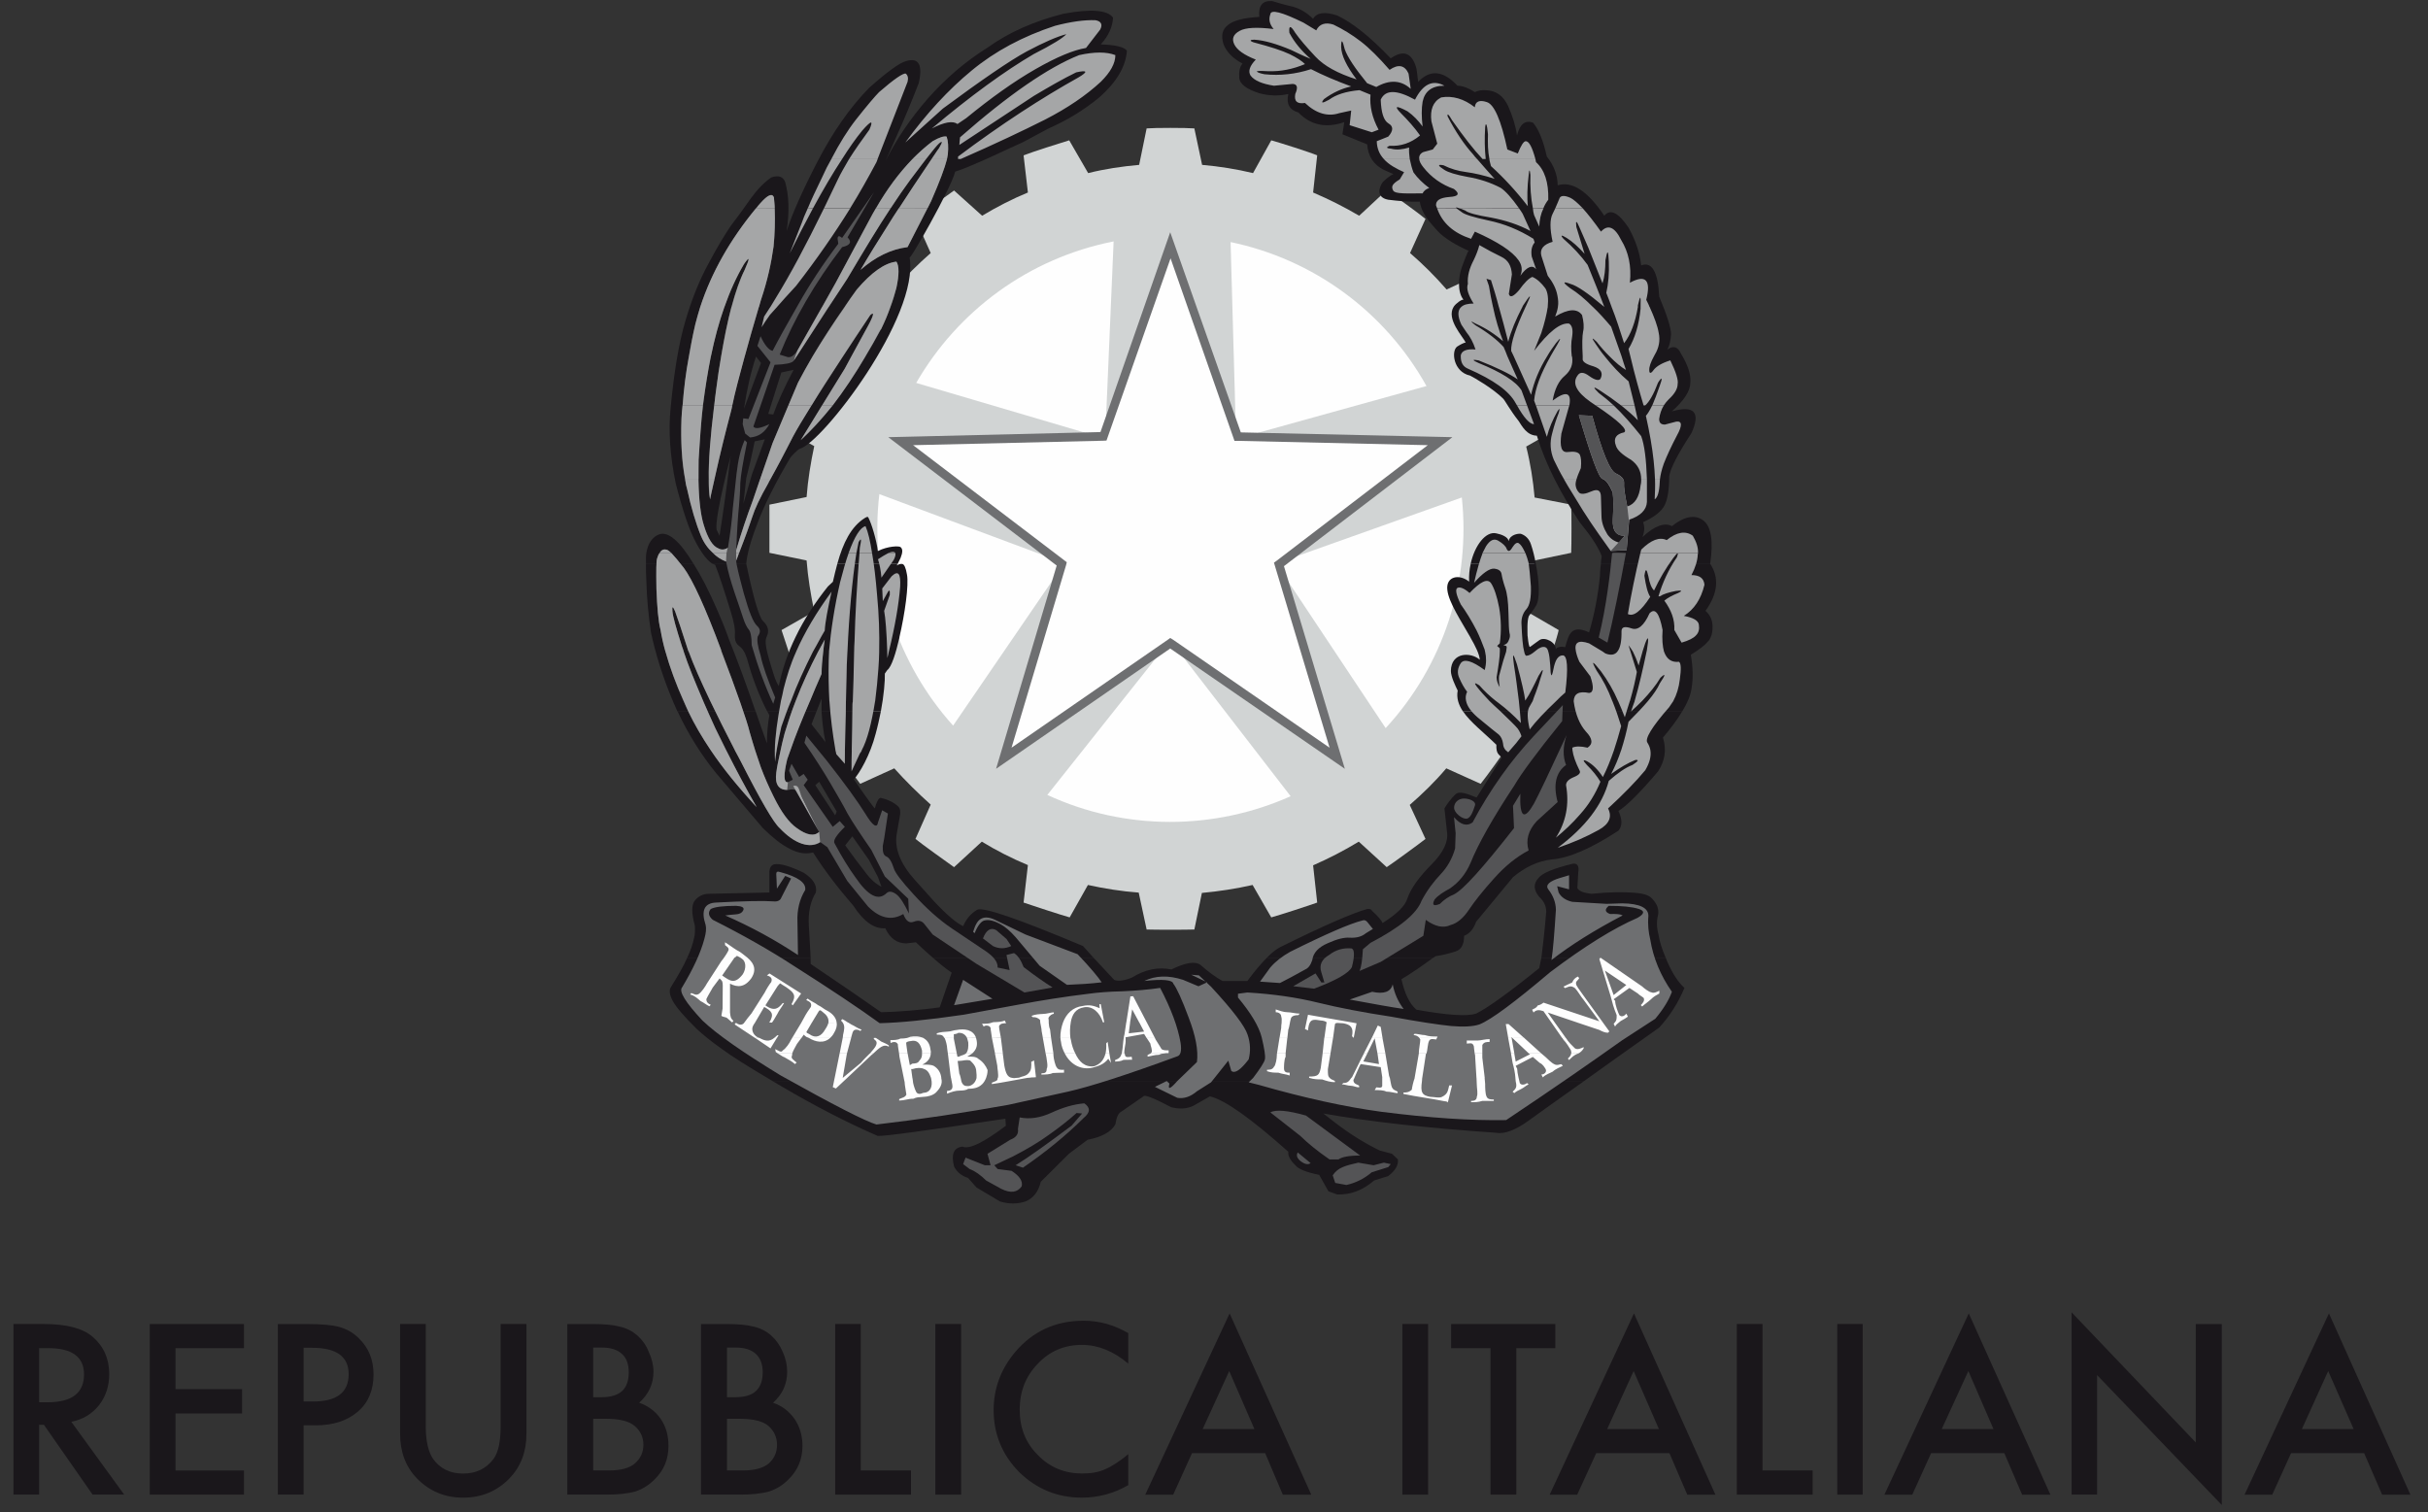
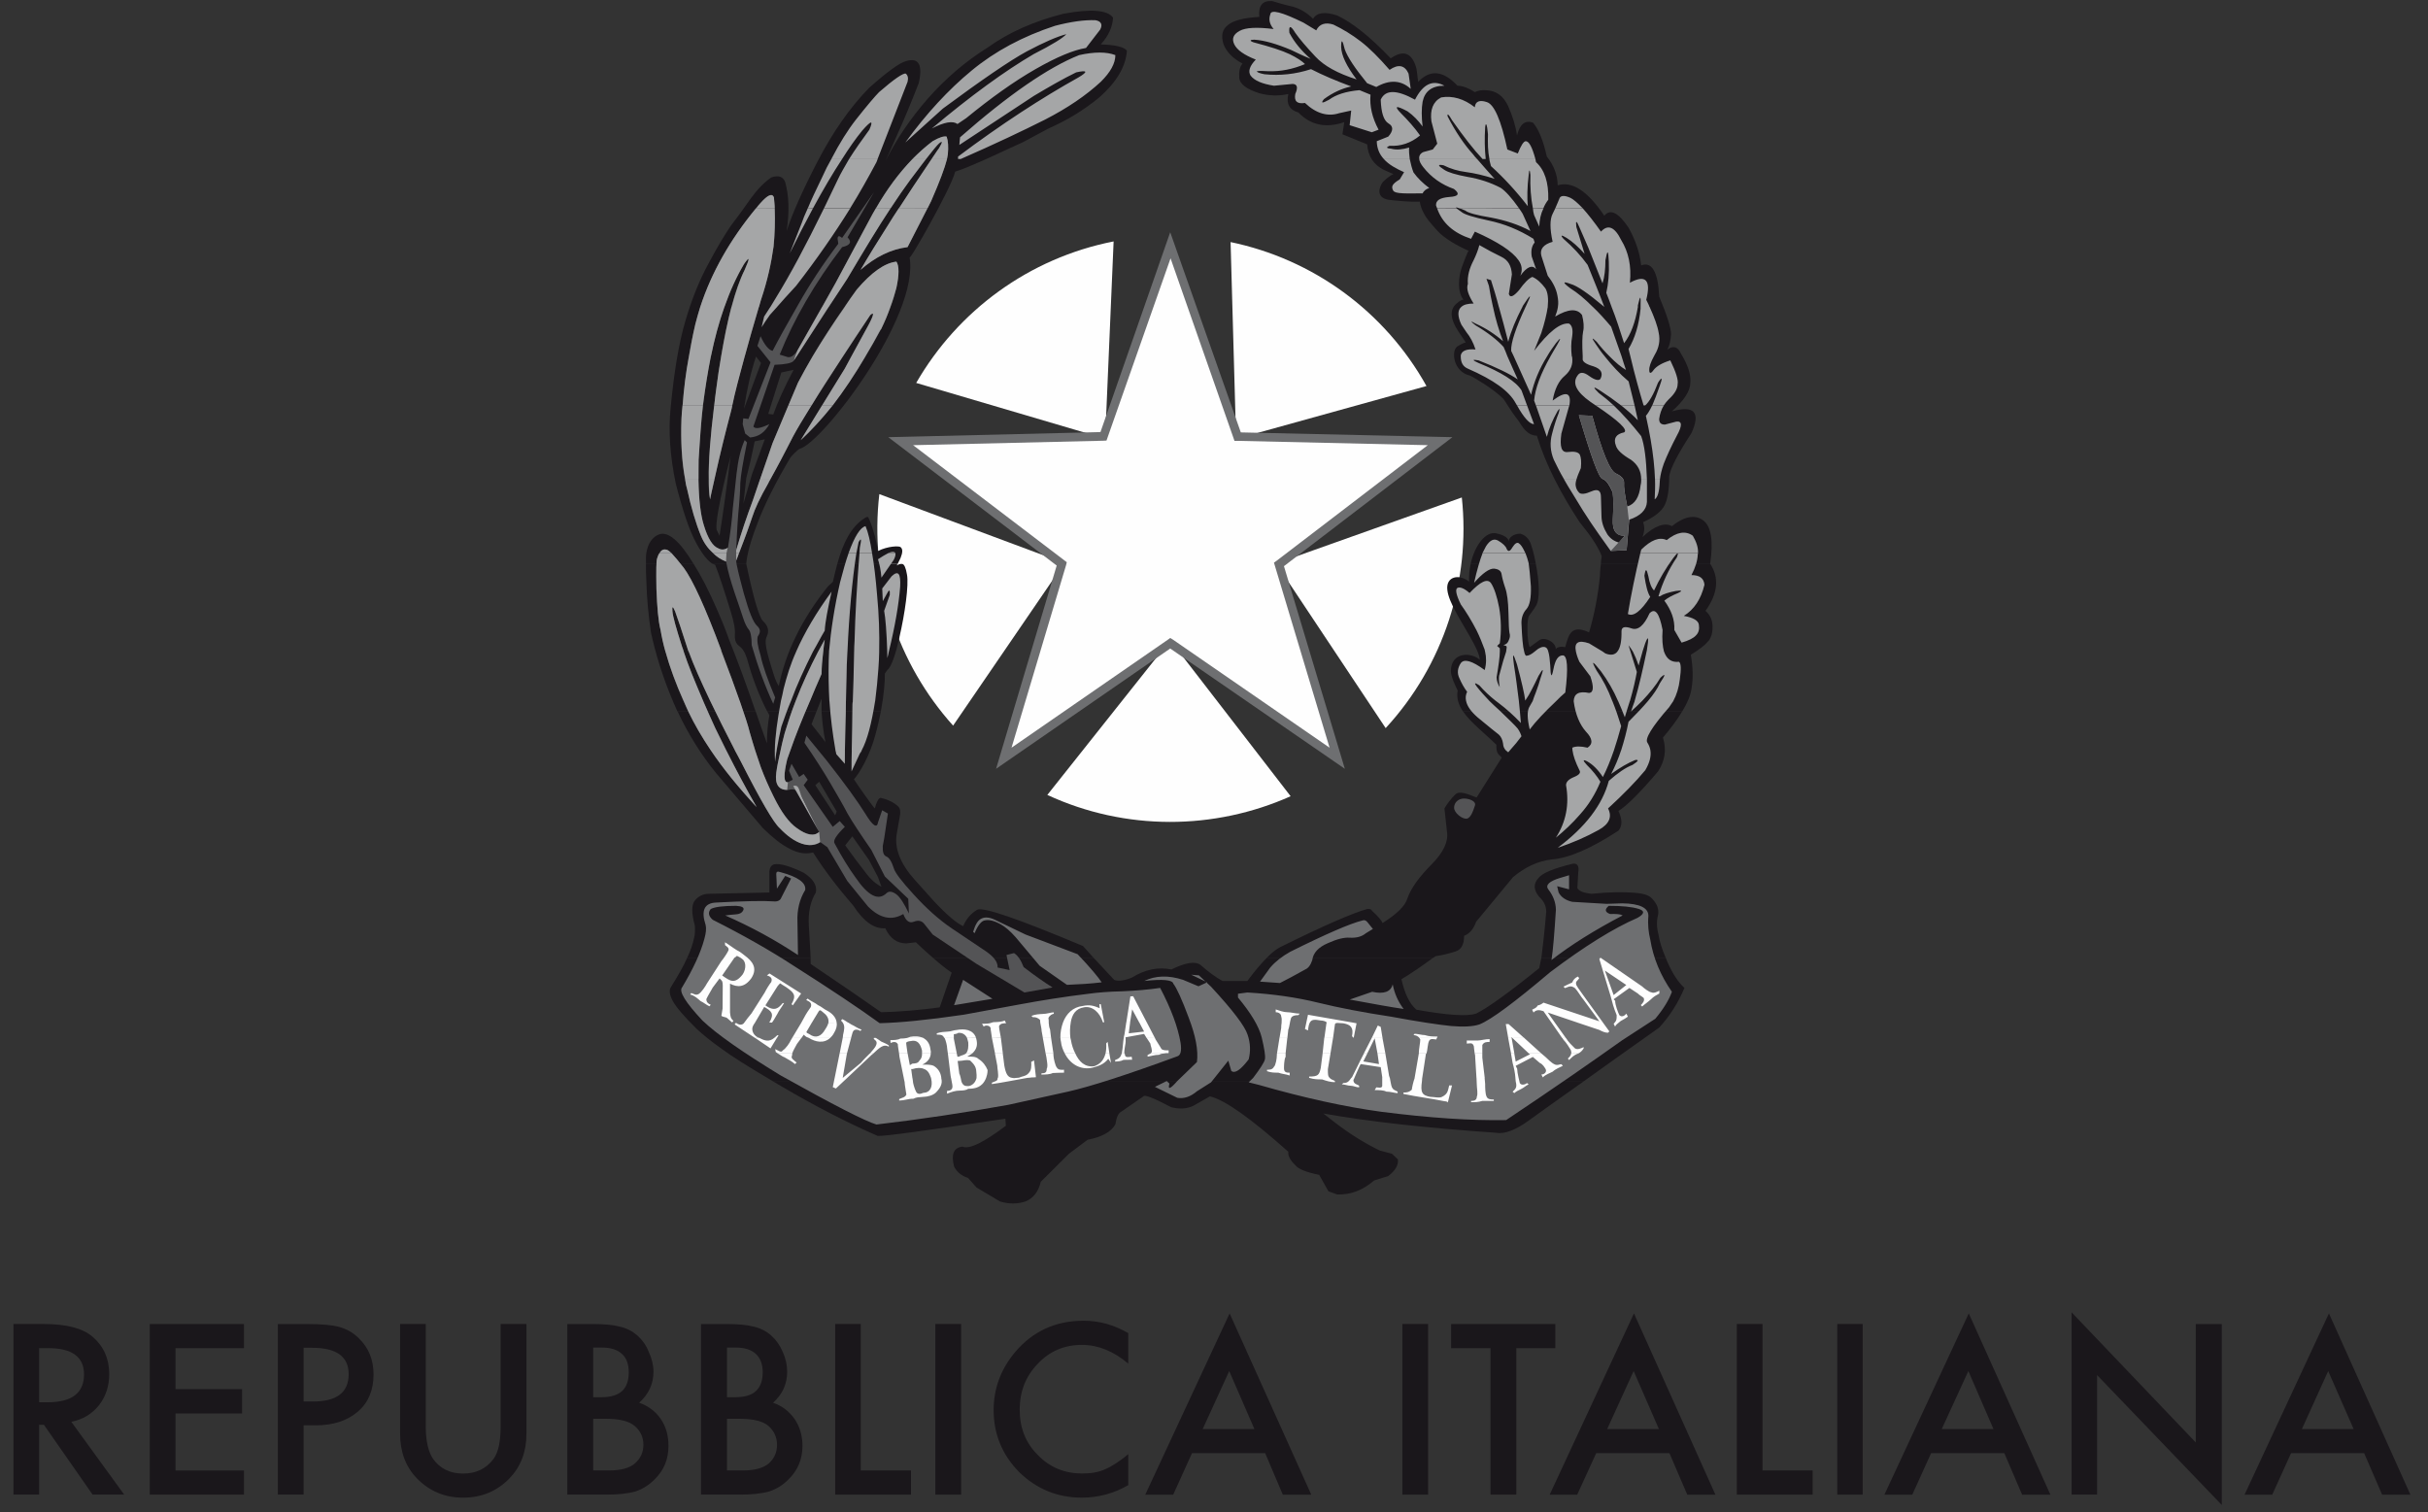
<svg xmlns="http://www.w3.org/2000/svg" width="122" height="76" viewBox="0 0 122 76">
  <rect x="0" y="0" width="122" height="76" fill="#333333" stroke="none" />
  <g fill="none" fill-rule="evenodd" transform="translate(0 -1)">
-     <path fill="#D1D4D4" d="M57.615,7.453 C58.002,7.418 59.619,7.418 60.013,7.453 L60.402,9.285 C61.276,9.363 62.127,9.498 62.962,9.699 L63.877,8.052 C64.283,8.163 65.816,8.649 66.185,8.807 L65.98,10.674 C66.782,11.016 67.555,11.406 68.294,11.841 L69.658,10.573 C70.015,10.787 71.321,11.743 71.627,12.001 L70.851,13.716 C71.516,14.29 72.121,14.897 72.689,15.548 L74.386,14.752 C74.657,15.076 75.6,16.376 75.809,16.725 L74.546,18.099 C74.999,18.858 75.387,19.628 75.723,20.432 L77.606,20.202 C77.746,20.571 78.224,22.11 78.32,22.508 L76.687,23.441 C76.901,24.286 77.034,25.148 77.11,26.001 L78.948,26.36 C78.968,26.754 78.968,28.389 78.948,28.781 L77.11,29.164 C77.034,30.04 76.884,30.893 76.708,31.726 L78.32,32.662 C78.242,33.039 77.746,34.563 77.606,34.945 L75.723,34.746 C75.366,35.544 74.979,36.315 74.546,37.053 L75.809,38.434 C75.6,38.768 74.657,40.073 74.398,40.389 L72.671,39.611 C72.105,40.282 71.485,40.883 70.835,41.449 L71.627,43.158 C71.321,43.4 70.015,44.354 69.678,44.577 L68.275,43.295 C67.522,43.753 66.753,44.145 65.98,44.485 L66.185,46.356 C65.816,46.493 64.283,46.99 63.877,47.101 L62.94,45.472 C62.097,45.663 61.241,45.792 60.392,45.872 L60.013,47.71 C59.619,47.726 58.008,47.726 57.615,47.71 L57.217,45.855 C56.349,45.792 55.487,45.652 54.665,45.472 L53.748,47.101 C53.344,46.99 51.826,46.493 51.432,46.356 L51.649,44.473 C50.833,44.134 50.056,43.736 49.334,43.295 L47.939,44.577 C47.627,44.354 46.304,43.412 46,43.158 L46.765,41.433 C46.121,40.856 45.508,40.251 44.934,39.611 L43.223,40.389 C42.979,40.073 42.043,38.768 41.818,38.434 L43.087,37.043 C42.632,36.292 42.232,35.511 41.898,34.731 L40.027,34.945 C39.894,34.579 39.399,33.039 39.27,32.662 L40.913,31.726 C40.733,30.856 40.595,30.017 40.529,29.164 L38.661,28.781 C38.657,28.389 38.657,26.754 38.661,26.36 L40.529,25.976 C40.595,25.109 40.733,24.266 40.913,23.418 L39.27,22.508 C39.399,22.11 39.894,20.582 40.027,20.202 L41.898,20.409 C42.253,19.607 42.65,18.826 43.087,18.099 L41.818,16.725 C42.021,16.376 42.979,15.076 43.223,14.774 L44.954,15.533 C45.52,14.869 46.14,14.266 46.765,13.716 L46,12.001 C46.304,11.743 47.627,10.787 47.939,10.573 L49.35,11.841 C50.097,11.39 50.876,10.992 51.649,10.674 L51.432,8.807 C51.826,8.649 53.344,8.163 53.725,8.052 L54.677,9.699 C55.526,9.486 56.374,9.363 57.239,9.285 L57.615,7.453 C58.002,7.418 57.615,7.453 57.615,7.453" />
    <polygon fill="#FEFEFE" points="58.8 13.684 55.527 23.044 45.596 23.282 53.479 29.29 50.634 38.823 58.8 33.174 66.979 38.823 64.128 29.317 72.023 23.282 62.109 23.055" />
    <path fill="#FEFEFE" d="M61.833,13.165 C65.934,14.016 69.562,16.605 71.677,20.399 L62.11,23.054 L61.833,13.165 Z M73.452,25.999 C73.901,30.151 72.559,34.41 69.626,37.589 L64.125,29.318 L73.452,25.999 Z M64.851,41.013 C61.021,42.723 56.553,42.765 52.625,40.947 L58.799,33.173 L64.851,41.013 Z M47.891,37.464 C45.095,34.352 43.681,30.137 44.184,25.831 L53.48,29.294 L47.891,37.464 Z M46.036,20.243 C48.135,16.605 51.706,13.969 55.956,13.132 L55.532,23.043 L46.036,20.243 Z" />
    <path fill="#6E6F71" d="M55.295,22.713 L58.8,12.67 L62.347,22.729 L72.378,22.955 L72.979,22.969 L64.515,29.451 L67.574,39.634 L67.073,39.289 L58.8,33.589 L50.05,39.634 L53.096,29.42 L44.634,22.969 L45.252,22.955 L55.295,22.713 Z M58.817,13.982 L55.598,23.139 L55.449,23.147 L45.881,23.371 L53.602,29.252 L53.566,29.402 L50.827,38.573 L58.683,33.145 L58.8,33.061 L58.94,33.145 L66.807,38.573 L64.013,29.275 L64.134,29.189 L71.742,23.371 L62.203,23.154 L62.029,23.154 L58.817,13.982 Z" />
    <path fill="#1A171B" d="M38.81,55.321 C38.952,55.405 39.11,55.495 39.262,55.59 C40.968,56.589 42.568,57.417 44.101,58.082 C44.425,58.106 46.552,57.813 50.517,57.218 L50.542,57.571 C49.405,58.429 48.689,58.771 48.361,58.619 C47.918,58.673 47.783,59.003 47.939,59.618 C48.076,59.891 48.302,60.084 48.64,60.193 L49.067,60.675 L50.246,61.376 C50.687,61.51 51.118,61.51 51.528,61.376 C51.91,61.22 52.175,60.9 52.296,60.387 L53.709,58.98 L54.65,58.275 C55.354,58.143 55.828,57.883 56.043,57.505 C56.101,57.165 56.173,56.95 56.337,56.867 L57.455,56.094 C57.494,55.992 57.963,56.172 58.845,56.638 C59.26,56.744 59.629,56.726 59.955,56.572 L60.796,56.094 C61.541,56.269 62.847,57.196 64.735,58.88 C64.708,59.069 64.823,59.304 65.087,59.553 C65.227,59.745 65.633,59.907 66.285,60.039 L66.749,60.865 L67.19,61.025 C67.867,61.048 68.476,60.814 69.044,60.322 L69.756,60.098 C70.119,59.823 70.271,59.54 70.242,59.265 L69.943,58.98 L69.329,58.816 C68.579,58.455 67.787,57.963 66.999,57.35 L66.495,56.956 C68.813,57.37 71.713,57.686 75.176,57.924 C75.596,58.004 76.17,57.791 76.882,57.261 C77.307,56.956 78.203,56.31 79.602,55.321 L38.81,55.321 Z" />
    <path fill="#1A171B" d="M34.53,49.131 C34.335,49.58 34.041,50.071 33.701,50.622 C33.613,50.764 33.643,51 33.803,51.297 C33.961,51.591 34.357,52.066 35.001,52.698 C35.295,52.975 35.713,53.32 36.281,53.72 C36.786,54.097 37.619,54.614 38.809,55.322 L79.6,55.322 C80.606,54.6 81.849,53.712 83.369,52.639 C83.896,52.066 84.32,51.404 84.638,50.647 C84.32,50.352 84.046,49.931 83.797,49.371 C83.76,49.295 83.728,49.205 83.697,49.131 L77.451,49.131 C77.401,49.344 77.371,49.519 77.342,49.652 C75.795,50.899 74.731,51.66 74.173,51.935 C73.719,52.085 72.722,52.019 71.172,51.74 C70.819,51.437 70.579,50.926 70.419,50.206 C70.932,49.904 71.457,49.541 72.009,49.131 L63.654,49.131 C63.371,49.418 63.038,49.806 62.675,50.298 L61.428,50.298 C61.092,50.112 60.716,49.839 60.335,49.5 C60.074,49.289 59.578,49.365 58.86,49.718 C58.199,49.58 57.533,49.716 56.866,50.13 C56.48,50.284 56.177,50.323 55.984,50.241 L54.95,49.131 L46.878,49.131 C47.202,49.418 47.522,49.677 47.82,49.878 L47.217,51.623 C46.14,51.765 45.166,51.849 44.271,51.865 C43.428,51.273 42.255,50.462 40.735,49.441 L40.731,49.131 L34.53,49.131 Z" />
    <path fill="#1A171B" d="M42.827,43.027 L42.47,43.481 L43.007,44.215 L43.522,44.888 C43.74,45.185 43.998,45.411 44.289,45.561 L44.117,45.079 L43.662,44.215 L42.827,43.027 Z M40.968,40.459 L41.965,41.973 L42.041,41.782 L41.161,40.283 L40.968,40.459 Z M83.697,49.132 C83.504,48.677 83.381,48.291 83.334,47.961 C83.239,47.606 83.233,47.275 83.311,46.99 C83.368,46.697 83.266,46.424 83.02,46.166 C82.903,46.024 82.669,45.92 82.273,45.877 C81.596,45.813 80.823,45.825 79.969,45.915 C79.561,45.87 79.336,45.776 79.258,45.63 L79.301,44.857 C79.362,44.519 79.258,44.354 79.001,44.41 C78.068,44.64 77.498,44.873 77.313,45.113 C77.032,45.411 77.057,45.723 77.342,46.071 C77.586,46.293 77.693,46.539 77.693,46.814 C77.613,47.813 77.518,48.592 77.45,49.132 L83.697,49.132 Z M40.733,49.132 L40.642,47.509 C40.601,46.853 40.718,46.299 40.995,45.85 C41.067,45.483 40.851,45.159 40.384,44.857 C39.684,44.519 39.178,44.373 38.884,44.437 C38.757,44.48 38.677,44.599 38.659,44.789 L38.659,45.85 L35.625,45.915 C35.342,45.915 35.112,46.024 34.929,46.235 C34.739,46.447 34.739,46.88 34.913,47.509 C34.929,47.749 34.923,47.954 34.878,48.119 C34.815,48.432 34.704,48.763 34.529,49.132 L40.733,49.132 Z M73.512,36.748 C73.887,37.304 74.575,37.823 75.188,38.426 C75.174,38.89 75.311,38.898 75.459,39.072 C75.29,39.337 74.222,41.029 74.201,41.068 C74.152,41.097 73.42,40.677 73.159,40.896 C72.903,41.124 72.687,41.438 72.579,41.624 L72.708,42.81 C72.784,43.294 72.523,43.846 71.922,44.449 C71.313,45.066 70.899,45.63 70.72,46.141 C70.611,46.521 70.191,46.931 69.467,47.386 C69.426,47.261 69.254,47.056 68.948,46.777 C68.905,46.693 68.837,46.666 68.696,46.679 C67.98,46.88 66.517,47.509 64.314,48.603 C64.125,48.701 63.912,48.867 63.654,49.132 L72.01,49.132 L72.138,49.05 C72.527,48.99 72.866,48.904 73.143,48.81 C73.428,48.72 73.567,48.455 73.567,48.028 C73.84,47.918 74.043,47.688 74.17,47.321 L76.025,45.079 C76.636,44.57 77.278,44.266 77.99,44.186 C78.833,44.123 79.951,43.637 81.321,42.744 C81.522,42.51 81.522,42.178 81.321,41.753 C81.717,41.515 82.39,40.853 83.311,39.766 C83.651,39.251 83.752,38.691 83.559,38.065 C83.969,37.581 84.3,37.134 84.525,36.748 L73.512,36.748 Z M34.045,36.748 C34.585,37.899 35.239,38.941 35.988,39.858 L38.333,42.615 C38.813,43.083 39.247,43.435 39.684,43.657 C40.115,43.885 40.507,43.93 40.856,43.838 C41.393,44.689 42.07,45.579 42.884,46.521 C43.395,47.312 43.928,47.688 44.482,47.647 C44.726,48.16 45.071,48.408 45.543,48.408 L46.021,48.352 C46.31,48.631 46.605,48.894 46.878,49.132 L54.95,49.132 L54.419,48.541 C51.163,47.173 49.405,46.564 49.098,46.718 C48.78,46.91 48.548,47.183 48.396,47.54 C48.076,47.399 47.59,46.99 46.958,46.32 L45.961,45.21 C45.235,44.398 44.934,43.626 45.059,42.9 L45.231,41.915 C45.241,41.762 45.231,41.649 45.165,41.561 C44.925,41.3 44.503,41.146 44.289,41.105 C44.261,41.081 44.111,41.042 43.961,41.614 C43.998,41.753 42.925,40.207 42.907,40.162 C43.196,39.848 43.723,38.941 43.998,37.879 C44.101,37.509 44.185,37.115 44.261,36.748 L41.28,36.748 C41.313,37.257 41.37,37.766 41.477,38.293 L40.776,37.394 L41.028,36.748 L38.552,36.748 C38.601,36.816 38.624,36.878 38.659,36.947 C38.573,37.415 38.536,37.885 38.536,38.352 C38.333,37.79 38.14,37.257 37.969,36.744 L34.045,36.748 Z" />
    <path fill="#1A171B" d="M73.885 33.037C74.141 33.48 74.338 33.88 74.356 34.155 73.917 33.761 72.914 33.757 72.902 34.717 72.902 35.006 73.148 35.507 73.245 35.702 73.175 36.079 73.29 36.424 73.511 36.752L84.525 36.752C84.789 36.323 84.943 35.946 84.99 35.628 85.087 35.099 85.064 34.524 84.959 33.903 85.38 33.642 85.665 33.429 85.807 33.244 85.88 33.187 85.919 33.113 85.952 33.037L78.799 33.037C78.74 33.187 78.689 33.351 78.643 33.536 78.68 33.503 78.223 33.445 78.172 33.642 78.215 33.294 77.626 32.976 77.353 33.166 77.343 33.166 77.078 33.369 76.883 33.507 76.832 33.55 76.791 33.275 76.767 33.037L73.885 33.037zM36.925 33.037C36.933 33.23 37.009 33.363 37.134 33.46 37.294 33.562 37.433 33.776 37.534 34.094 37.792 35.041 38.131 35.934 38.551 36.752L41.027 36.752 41.281 36.108 41.281 36.752 44.26 36.752C44.414 35.938 44.473 35.197 44.461 34.848 44.525 34.76 44.537 34.734 44.586 34.67 44.795 34.516 45.009 33.841 45.195 33.037L39.962 33.037C39.589 33.808 39.308 34.619 39.132 35.476 38.931 35.175 38.836 34.746 38.656 34.176 38.492 33.614 38.428 33.23 38.506 33.041L38.506 33.037 36.925 33.037zM32.765 33.037C33.082 34.389 33.521 35.618 34.04 36.752L37.967 36.752C37.468 35.308 37.005 34.053 36.592 33.037L32.765 33.037zM80.443 29.32C80.392 29.673 80.396 29.929 80.392 29.952 80.291 30.974 80.101 31.921 79.846 32.781 79.208 32.473 78.937 32.68 78.8 33.035L85.953 33.035C86.025 32.883 86.051 32.705 86.051 32.496 86.051 32.174 85.932 31.901 85.696 31.696 86.326 30.822 86.392 30.028 85.932 29.33L85.932 29.32 80.443 29.32zM73.902 29.32C73.832 29.62 73.805 29.929 73.819 30.229 73.323 29.825 72.638 29.958 72.726 30.656 72.798 31.285 73.432 32.227 73.887 33.035L76.769 33.035 76.755 32.953C76.755 32.781 76.718 32.2 76.823 31.954 76.837 31.921 77.054 31.659 77.186 31.429 77.389 31.076 77.344 30.194 77.167 29.32L73.902 29.32zM42.076 29.32C41.994 29.62 41.922 29.921 41.85 30.237L41.6 30.471C40.972 31.255 40.406 32.112 39.963 33.035L45.19 33.035C45.469 31.843 45.672 30.385 45.573 29.874 45.514 29.521 45.432 29.355 45.339 29.341 45.237 29.33 45.153 29.355 45.058 29.417L45.112 29.32 42.076 29.32zM35.791 29.32C35.858 29.355 35.887 29.367 35.936 29.384 36.125 29.862 36.382 30.643 36.714 31.722 36.876 32.237 36.95 32.631 36.925 32.898L36.925 33.035 38.507 33.035C38.661 32.74 38.619 32.467 38.332 32.202 38.135 31.995 37.854 31.029 37.497 29.33L37.497 29.32 35.791 29.32zM32.457 29.32C32.457 29.562 32.457 29.874 32.48 30.256 32.501 31.039 32.574 31.874 32.706 32.752 32.722 32.84 32.736 32.945 32.769 33.035L36.595 33.035C36.404 32.502 36.213 32.048 36.029 31.63 35.618 30.684 35.218 29.909 34.843 29.32L32.457 29.32z" />
    <path fill="#1A171B" d="M39.261,19.717 L38.601,21.799 L38.853,21.83 C39.089,21.175 39.425,20.435 39.874,19.588 L39.261,19.717 Z M36.028,27.662 L36.155,27.92 C36.309,26.958 36.496,25.623 36.711,23.92 C36.125,26.222 35.911,27.467 36.028,27.662 L36.028,27.662 Z M37.723,24.107 L37.497,25.032 L37.351,26.32 L37.79,24.816 L38.428,23.075 L37.922,23.179 L37.723,24.107 Z M37.987,18.917 C37.723,19.711 37.526,20.583 37.382,21.547 L38.238,19.241 L37.987,18.917 Z M85.932,29.323 C86.1,28.174 85.983,27.442 85.569,27.141 C85.152,26.845 84.623,26.952 84.008,27.44 C83.647,27.241 83.144,27.419 82.531,27.986 C82.638,27.703 82.646,27.461 82.558,27.241 C83.124,26.989 83.481,26.699 83.637,26.4 C83.797,26.084 83.872,25.606 83.872,24.942 C83.93,24.531 84.311,23.807 84.99,22.765 C85.466,21.719 85.13,21.352 84.008,21.672 C84.623,21.124 84.935,20.64 84.935,20.23 C84.972,19.844 84.822,19.356 84.461,18.765 C84.301,18.416 84.075,18.355 83.782,18.564 C83.893,18.355 83.948,18.096 83.965,17.795 C83.965,17.493 83.776,16.872 83.372,15.91 C83.312,14.648 82.994,14.129 82.465,14.338 C82.389,13.672 82.17,13.048 81.829,12.439 C81.321,11.68 80.91,11.477 80.611,11.84 C79.774,10.603 79.001,10.088 78.27,10.312 C78.26,9.77 78.063,9.286 77.723,8.868 C77.544,8.055 77.306,7.485 77.029,7.163 C76.638,7.022 76.367,7.233 76.225,7.807 C76.16,7.337 76.008,6.853 75.784,6.338 C75.542,5.819 75.179,5.549 74.656,5.534 C74.461,5.518 74.289,5.545 74.104,5.629 C73.772,5.413 73.472,5.309 73.234,5.309 C72.523,4.544 71.86,4.476 71.261,5.114 L71.173,4.445 C70.953,3.653 70.529,3.483 69.879,3.932 C68.841,2.839 67.936,2.127 67.189,1.778 C66.566,1.573 66.16,1.629 65.979,1.947 C65.659,1.629 65.31,1.428 64.953,1.333 C64.599,1.255 64.25,1.155 63.918,1.052 C63.427,1.026 63.222,1.288 63.278,1.848 C62.508,1.893 61.985,2.025 61.71,2.25 C61.409,2.474 61.349,2.79 61.472,3.204 C61.616,3.6 61.938,3.932 62.434,4.195 C62.301,4.343 62.246,4.578 62.268,4.894 C62.283,5.218 62.627,5.477 63.278,5.686 C63.776,5.819 64.262,5.83 64.734,5.725 C64.623,6.211 64.787,6.525 65.239,6.652 C65.86,7.292 66.621,7.452 67.546,7.138 L67.454,7.748 L68.697,8.256 C68.74,8.853 69.019,9.278 69.534,9.536 L70.022,9.752 C69.913,9.758 69.458,10.135 69.45,10.199 C69.358,10.324 69.072,10.905 69.749,11.036 C70.25,11.097 70.804,11.151 71.343,11.134 C71.355,11.294 71.448,11.551 71.548,11.729 C71.639,11.924 71.868,12.203 72.233,12.607 C72.578,12.985 73.234,13.354 73.797,13.606 C73.749,13.629 73.595,14.047 73.452,14.431 C73.29,14.898 73.208,15.649 73.536,16.062 C73.452,16.033 73.152,16.248 73.044,16.414 C72.65,17.034 73.511,17.916 73.649,18.217 C73.575,18.205 73.341,18.336 73.216,18.418 C72.914,18.634 73.015,19.686 73.868,19.875 C74.073,19.975 75.046,20.542 75.532,21.036 C75.624,21.13 75.897,21.641 76.301,22.148 C76.488,22.429 76.718,22.88 77.222,22.894 C77.682,24.388 78.437,25.811 79.353,27.212 C79.353,27.251 80.188,28.15 80.482,28.952 C80.469,29.079 80.441,29.204 80.441,29.323 L85.932,29.323 Z M77.169,29.323 C77.109,28.987 77.029,28.656 76.929,28.365 C76.83,28.051 76.625,27.899 76.434,27.83 C76.367,27.799 75.881,27.83 75.803,28.193 C75.784,27.986 75.446,27.852 75.187,27.803 C74.656,27.676 74.098,28.414 73.899,29.323 L77.169,29.323 Z M45.111,29.323 L45.251,29.038 C45.364,28.757 45.364,28.585 45.251,28.494 C45.185,28.427 44.617,28.435 44.108,28.693 C44.041,28.129 43.792,27.313 43.637,27.019 C43.612,26.919 43.477,27.024 43.46,27.028 C42.765,27.461 42.363,28.281 42.075,29.323 L45.111,29.323 Z M37.497,29.323 C37.534,28.868 37.71,28.201 38.055,27.313 C38.389,26.41 38.953,25.276 39.714,23.996 C39.749,23.941 40.09,23.582 40.186,23.551 C41.296,23.282 46.221,16.896 45.702,13.92 C45.616,14.287 47.819,10.416 47.993,9.625 L48.258,9.536 L48.597,9.405 C49.649,8.976 50.555,8.519 51.397,8.146 L52.693,7.452 C53.577,7.065 54.443,6.55 55.239,5.893 C56.096,5.136 56.562,4.361 56.625,3.549 C56.484,3.356 56.032,3.255 55.31,3.231 C55.706,2.796 55.899,2.355 55.928,1.887 C55.647,1.497 54.806,1.434 53.421,1.694 C51.969,2.064 50.687,2.622 49.622,3.393 C48.502,4.092 47.509,4.948 46.613,5.963 C45.731,6.978 45.019,8.027 44.484,9.118 L45.138,7.645 C45.458,6.939 45.797,6.117 46.162,5.182 C46.268,4.73 46.268,4.416 46.174,4.222 C46.063,4.023 45.864,3.973 45.542,4.066 C45.208,4.146 44.588,4.603 43.682,5.405 C42.703,6.402 41.842,7.645 41.077,9.118 C40.315,10.597 39.801,11.756 39.526,12.607 C39.673,11.649 39.645,10.823 39.45,10.139 C39.341,9.875 39.12,9.793 38.757,9.916 C38.408,10.154 38.067,10.501 37.723,10.974 C37.392,11.45 37.062,11.906 36.734,12.33 C36.428,12.777 36.045,13.405 35.618,14.211 C35.171,15.019 34.775,15.986 34.449,17.093 C34.117,18.205 33.868,19.676 33.696,21.512 C33.577,22.687 33.675,23.941 33.952,25.288 C34.297,26.636 34.629,27.633 34.97,28.265 C35.263,28.81 35.536,29.163 35.788,29.323 L37.497,29.323 Z M34.843,29.323 C34.153,28.185 33.577,27.694 33.12,27.852 C32.783,27.986 32.562,28.291 32.478,28.779 C32.459,28.884 32.453,29.054 32.459,29.323 L34.843,29.323 Z" />
    <path fill="#545456" d="M73.56,41.128 C73.823,41.128 74.204,41.264 74.106,41.497 C74.026,41.729 73.909,42.111 73.691,42.142 C73.474,42.164 73.064,41.854 73.064,41.59 C73.064,41.317 73.289,41.128 73.56,41.128" />
-     <path fill="#545456" d="M69.377 49.337L71.519 48.026 71.642 47.226C72.114 47.567 72.526 47.655 72.891 47.483 73.215 47.399 73.529 47.138 73.808 46.718 74.093 46.291 74.514 45.762 75.072 45.142 75.624 44.523 76.204 44.053 76.809 43.737 76.655 43.226 76.789 42.726 77.219 42.262L78.268 41.304C78.034 40.433 78.179 39.807 78.69 39.442 78.524 39.025 78.526 38.517 78.717 37.94 77.847 39.823 77.306 40.958 77.078 41.38 76.838 41.801 76.67 41.969 76.545 41.914 76.426 41.85 76.368 41.497 76.393 40.886L76.024 41.493 76.075 42.615C74.522 44.597 73.529 45.709 73.059 45.944 72.799 46.047 72.555 46.213 72.35 46.424 72.022 46.558 71.937 46.476 72.089 46.197 72.249 46.004 72.522 45.827 72.85 45.651 73.31 45.335 73.652 44.915 73.888 44.369 74.274 43.415 75.004 42.113 76.099 40.459 76.426 39.893 77.219 38.812 78.495 37.237L78.526 36.433C78.12 36.863 77.626 37.389 77.053 38.002 76.477 38.623 75.931 39.29 75.427 40.002 74.92 40.72 74.434 41.493 73.993 42.33 73.712 42.537 73.396 42.455 73.059 42.065L73.142 42.876 73.115 43.639C72.969 44.15 72.723 44.582 72.383 44.937 72.05 45.29 71.714 45.723 71.425 46.271 71.193 46.906 70.333 47.614 68.861 48.381L68.481 48.703C68.452 49.206 68.411 49.579 68.311 49.793L69.377 49.337zM66.028 50.683C67.171 50.253 67.786 49.89 67.928 49.598 68.083 48.997 68.059 48.683 67.895 48.659 67.493 48.628 67.126 48.725 66.785 48.989 66.416 49.202 66.276 49.49 66.391 49.851L66.545 50.368 66.391 50.368 66.102 49.916 64.982 50.56 66.028 50.683zM48.394 59.498L48.72 59.746C49.009 59.855 49.266 60.045 49.549 60.322L50.312 60.743C50.782 60.977 51.12 60.927 51.337 60.616 51.401 60.359 51.237 60.099 50.829 59.838L50.127 59.746 49.961 59.557 50.901 59.112C51.577 58.761 52.187 58.406 52.699 58.031 53.223 57.662 53.688 57.295 54.096 56.931L54.373 56.956 53.844 57.567C52.619 58.486 51.682 59.157 51.032 59.557L51.401 59.678C52.537 58.899 53.561 58.064 54.449 57.182 54.788 56.905 54.8 56.661 54.482 56.445 53.959 56.49 53.424 56.644 52.841 56.913 52.271 57.178 51.733 57.254 51.237 57.153L51.149 57.729C51.188 57.988 51.056 58.164 50.763 58.275L49.618 58.981 49.774 59.557 49.485 59.557 48.517 59.174 48.394 59.498zM49.894 48.542C50.198 48.686 50.491 48.686 50.811 48.542L50.575 48.187 50.058 47.742C49.785 47.586 49.554 47.732 49.39 48.158L49.894 48.542zM80.768 33.292C81.038 32.19 81.406 30.401 81.699 28.789 81.416 28.789 81.137 28.754 81.003 28.793 80.909 29.782 80.714 31.505 80.331 33.039L80.768 33.292zM67.092 60.445L67.654 60.548C68.136 60.439 68.556 60.226 68.926 59.91L69.756 59.649 69.881 59.499 69.535 59.426 69.02 59.557 68.251 59.426C67.925 59.499 67.662 59.565 67.471 59.649 67.266 59.729 67.092 59.871 66.965 60.062L67.092 60.445zM65.335 58.079C65.708 58.445 66.184 58.836 66.806 59.265L67.255 59.265C67.407 59.146 67.768 59.068 68.344 59.068L65.622 57.06C64.707 56.801 64.108 56.746 63.831 56.9L65.335 58.079zM65.207 58.913C65.119 59.064 65.174 59.212 65.367 59.362 65.572 59.512 65.732 59.54 65.855 59.45L65.207 58.913z" />
    <path fill="#545456" d="M39.43,37.845 C39.194,38.778 39.056,39.441 39.005,39.833 C38.927,40.432 39.13,40.711 39.614,40.698 C39.91,40.604 40.139,40.727 40.291,41.049 L41.161,42.811 C40.925,43.037 40.543,42.979 40.035,42.61 C39.645,42.341 39.261,41.818 38.886,41.049 C38.627,40.538 38.408,40.038 38.227,39.545 C38.051,39.047 37.862,38.473 37.678,37.814 C37.497,37.145 37.017,35.757 36.225,33.636 C35.436,31.511 34.806,30.144 34.357,29.533 C33.885,28.926 33.587,28.618 33.469,28.618 C33.27,28.581 33.136,28.717 33.023,29.039 C32.982,29.141 32.972,29.662 32.982,30.585 C33.017,31.517 33.073,32.2 33.192,32.659 C33.417,33.915 33.885,35.277 34.584,36.752 C35.298,38.243 36.429,39.845 38.02,41.56 C37.331,40.36 36.636,39.039 35.94,37.589 C35.124,35.8 34.566,34.43 34.273,33.504 C33.977,32.577 33.809,31.98 33.786,31.712 C33.766,31.451 33.809,31.451 33.922,31.724 C34.026,32.005 34.25,32.663 34.584,33.71 C35.062,34.977 35.953,36.848 37.249,39.314 C38.227,41.236 38.87,42.341 39.173,42.61 C40.004,43.42 40.699,43.66 41.22,43.32 L41.571,43.572 L42.57,45.266 L43.618,46.557 C44.213,47.152 44.802,47.277 45.389,46.932 C45.516,47.277 45.69,47.406 45.912,47.32 C46.139,47.23 46.31,47.269 46.433,47.418 L46.865,47.962 L49.069,49.437 L51.475,50.875 L52.888,50.622 C52.474,50.364 51.99,50.025 51.434,49.597 C51.304,49.254 51.144,49.016 50.952,48.895 L50.572,48.99 L50.732,49.749 L50.127,49.621 C50.143,49.34 49.934,49.07 49.497,48.776 C49.069,48.491 48.504,48.112 47.83,47.658 C47.159,47.203 46.529,46.629 45.912,45.952 C45.304,45.289 44.964,44.842 44.911,44.631 C44.802,44.29 44.671,44.089 44.537,44.042 C44.39,43.98 44.344,43.806 44.357,43.511 L44.429,43.125 L44.615,41.882 L44.326,41.718 L44.117,42.327 C44.07,42.641 43.85,42.501 43.485,41.898 C43.107,41.289 42.465,40.397 41.538,39.219 L40.515,37.968 L40.42,38.325 C40.931,39.074 41.364,39.742 41.713,40.339 C42.065,40.94 42.361,41.449 42.586,41.882 C42.826,42.302 43.229,42.912 43.78,43.707 L44.463,45.047 L45.637,46.165 L45.67,46.905 C45.432,46.407 45.235,46.097 45.042,45.943 C44.843,45.798 44.675,45.767 44.554,45.876 C44.137,46.292 43.618,46.023 42.976,45.078 C42.666,44.653 42.314,44.089 41.934,43.379 C41.85,43.248 42.012,42.979 42.451,42.551 L42.193,42.261 L41.844,42.551 L40.383,40.458 L40.586,40.183 L40.383,39.892 L40.156,40.044 L39.772,39.381 L39.645,39.73 L39.836,40.183 L39.592,40.306 C39.374,40.335 39.366,39.939 39.555,39.156 C39.91,38.064 40.492,36.641 41.284,34.862 C41.284,34.399 41.341,33.824 41.442,33.141 C40.568,34.702 39.891,36.263 39.43,37.845" />
    <path fill="#545456" d="M36.992,28.647 C37.037,27.562 37.088,26.832 37.131,26.45 C37.158,26.054 37.197,25.675 37.197,25.285 C37.215,24.904 37.332,24.223 37.535,23.234 L37.418,23.117 C37.215,23.564 37.088,24.122 37.01,24.795 C36.938,25.464 36.875,26.05 36.821,26.553 C36.784,27.062 36.713,27.712 36.577,28.524 C36.409,28.635 36.245,28.641 36.093,28.561 C35.816,28.448 35.572,28.069 35.363,27.384 C35.152,26.723 35.061,25.624 35.106,24.106 C35.312,19.771 36.073,16.495 37.377,14.272 C37.675,13.847 37.695,13.944 37.418,14.559 C36.821,15.759 36.35,17.759 35.989,20.569 C35.619,23.371 35.506,25.222 35.679,26.089 C36.06,24.278 36.43,22.805 36.729,21.671 C36.905,20.707 37.418,18.846 38.237,16.069 C38.569,15.088 38.752,14.198 38.869,13.39 C38.953,12.594 38.959,11.765 38.885,10.912 C38.797,10.696 38.573,10.801 38.216,11.199 C36.565,13.127 35.478,15.146 34.938,17.291 C34.577,18.819 34.356,20.399 34.245,22.024 C34.185,23.392 34.278,24.567 34.518,25.544 C34.733,26.524 34.971,27.322 35.225,27.937 C35.492,28.538 35.913,28.975 36.487,29.222 C36.565,29.681 36.713,30.182 36.897,30.746 C37.098,31.31 37.234,31.749 37.332,32.032 C37.426,32.329 37.527,32.52 37.619,32.631 C37.712,32.731 37.771,32.996 37.771,33.425 C38.079,34.489 38.436,35.476 38.854,36.368 L38.949,36.052 C38.569,35.152 38.319,34.446 38.216,33.935 C38.069,33.468 38.023,33.148 38.079,32.973 C38.226,32.781 38.216,32.608 38.04,32.45 C37.851,32.284 37.638,31.751 37.377,30.828 C37.131,29.909 36.992,29.353 36.992,29.168 C37.402,28.12 37.671,27.394 37.792,26.99 C37.921,26.582 38.183,26.017 38.602,25.285 C38.99,24.567 39.424,23.792 39.835,22.953 C40.267,22.118 41.57,20.087 43.728,16.834 C43.972,16.621 43.896,16.881 43.492,17.609 L42.446,19.525 L40.233,23.117 C41.529,21.952 42.879,20.108 44.274,17.539 C44.62,16.811 44.891,16.122 45.043,15.457 C45.182,14.805 45.182,14.36 45.043,14.149 C44.466,14.21 43.792,14.678 43.047,15.554 C41.773,17.306 40.807,18.861 40.097,20.229 L38.817,23.267 L37.822,26.157 C37.527,26.951 37.246,27.775 36.992,28.647" />
    <path fill="#545456" d="M43.24,14.56 C43.988,13.905 44.77,13.52 45.603,13.419 L46.788,11.101 C47.311,9.909 47.584,9.122 47.625,8.754 C47.662,8.381 47.642,8.084 47.564,7.866 C47.428,7.829 47.203,7.901 46.862,8.098 C45.72,8.972 44.727,10.188 43.849,11.741 L41.992,15.21 L40.038,18.658 C39.859,18.917 39.683,19.005 39.494,18.917 L39.178,18.82 C39.894,17.035 40.94,15.224 42.314,13.419 C42.717,13.327 42.821,13.167 42.587,12.927 L43.917,10.654 L42.314,12.955 C42.167,12.832 42.087,12.843 42.087,13.001 L42.122,13.249 C41.35,14.272 40.686,15.286 40.122,16.283 C39.553,17.269 39.117,18.059 38.821,18.631 C38.628,18.592 38.415,18.334 38.216,17.895 L38.058,18.381 L38.717,19.206 L37.607,22.055 L37.346,22.022 L37.318,22.313 L37.443,22.787 L37.691,22.984 C38.132,22.947 38.435,22.72 38.659,22.313 C38.216,22.527 37.943,22.572 37.855,22.434 L38.92,19.333 C39.453,19.314 39.773,19.249 39.873,19.142 C41.309,16.945 42.212,15.569 42.571,15.011 C43.882,12.765 44.932,11.118 45.732,10.049 C46.53,8.978 47.016,8.359 47.19,8.205 C47.373,8.051 47.367,8.131 47.182,8.447 C46.023,10.153 45.178,11.438 44.639,12.287 C44.093,13.144 43.621,13.905 43.24,14.56" />
    <path fill="#A5A6A7" d="M39.858 40.499C40.158 40.407 40.141 40.727 40.291 41.055L41.161 42.811 39.858 40.499zM81.456 38.702C81.323 39.112 81.154 39.51 80.955 39.894 81.405 39.572 81.797 39.34 82.17 39.19 82.371 39.168 82.32 39.252 82.026 39.441 81.68 39.572 81.29 39.841 80.837 40.241 80.519 41.445 79.661 42.563 78.268 43.605 79.013 43.354 79.706 43.055 80.33 42.706 80.863 42.411 81.015 42.044 80.8 41.625 81.577 40.911 82.19 40.284 82.67 39.705 82.884 39.34 82.978 39.008 82.927 38.702L81.456 38.702zM79.013 38.702C79.046 38.969 79.161 39.297 79.362 39.705 79.442 39.832 79.349 39.941 79.089 40.048 78.816 40.161 78.689 40.294 78.689 40.458 78.859 41.428 78.689 42.302 78.178 43.096 78.58 42.768 78.997 42.386 79.405 41.912 79.825 41.445 80.166 40.895 80.416 40.284 80.248 40.003 80.02 39.72 79.735 39.441 79.526 39.215 79.526 39.149 79.735 39.252 80.02 39.404 80.291 39.668 80.541 40.048 80.742 39.654 80.923 39.203 81.097 38.702L79.013 38.702zM75.659 38.702L75.784 38.805 75.872 38.702 75.659 38.702zM42.8 38.702C42.787 39.032 42.787 39.391 42.787 39.767L43.204 38.866C43.239 38.811 43.286 38.766 43.3 38.702L42.8 38.702zM41.977 38.702C41.991 38.766 42.014 38.831 42.022 38.899L42.451 39.383 42.455 38.702 41.977 38.702zM39.224 38.702C39.109 39.199 39.038 39.572 39.005 39.832 38.931 40.397 39.109 40.688 39.554 40.698L39.591 40.31C39.374 40.335 39.366 39.941 39.554 39.155 39.604 39.008 39.655 38.86 39.717 38.702L39.224 38.702zM38.931 38.702C38.931 38.913 38.931 39.104 38.945 39.283 38.978 39.078 38.988 38.891 39.029 38.702L38.931 38.702zM36.921 38.702C37.035 38.899 37.14 39.112 37.249 39.315 38.227 41.235 38.869 42.341 39.173 42.61 39.934 43.43 40.697 43.648 41.208 43.32L41.161 42.799C40.925 43.037 40.539 42.983 40.034 42.61 39.645 42.341 39.261 41.818 38.884 41.055 38.627 40.536 38.408 40.04 38.227 39.549 38.135 39.283 38.039 39.002 37.942 38.702L36.921 38.702zM35.712 38.702C36.328 39.619 37.105 40.571 38.022 41.562 37.509 40.671 37.005 39.72 36.49 38.702L35.712 38.702zM82.803 36.232C82.546 36.536 82.224 36.874 81.829 37.27 81.734 37.761 81.605 38.241 81.459 38.702L82.928 38.702C82.903 38.565 82.858 38.448 82.778 38.321 82.639 38.13 82.996 37.535 83.872 36.536 83.945 36.433 84.009 36.329 84.077 36.232L82.803 36.232zM82.138 36.232C82.075 36.405 82.007 36.587 81.954 36.753 82.151 36.573 82.337 36.405 82.503 36.232L82.138 36.232zM81.307 36.232C81.424 36.491 81.531 36.762 81.642 37.043 81.734 36.749 81.81 36.479 81.894 36.232L81.307 36.232zM79.074 36.232L79.074 36.245C79.162 36.905 79.377 37.412 79.689 37.765 80.03 38.118 80.05 38.39 79.769 38.573 79.433 38.493 79.17 38.493 79.004 38.573L79.012 38.702 81.096 38.702C81.221 38.329 81.34 37.927 81.459 37.49 81.32 37.039 81.176 36.618 81.018 36.232L79.074 36.232zM77.012 36.232C76.957 36.329 76.897 36.433 76.838 36.536 76.729 36.743 76.737 37.114 76.864 37.656 77.162 37.258 77.609 36.786 78.192 36.232L77.012 36.232zM75.174 36.232L75.31 36.335C75.691 36.622 76.048 36.944 76.421 37.332 76.393 36.975 76.358 36.602 76.319 36.232L75.174 36.232zM73.669 36.232C73.72 36.485 73.909 36.753 74.237 37.043 74.836 37.535 75.186 37.824 75.31 37.914 75.426 38.021 75.494 38.167 75.525 38.372 75.531 38.505 75.58 38.618 75.66 38.702L75.872 38.702C76.093 38.458 76.286 38.226 76.45 37.999 76.421 37.9 76.366 37.765 76.263 37.617 76.144 37.469 75.839 37.176 75.355 36.708 75.17 36.542 74.985 36.37 74.846 36.232L73.669 36.232zM42.854 36.232C42.83 36.329 42.83 36.433 42.83 36.536 42.827 37.127 42.811 37.853 42.797 38.702L43.299 38.702C43.58 38.185 43.792 37.357 43.972 36.232L42.854 36.232zM41.677 36.232C41.734 37.075 41.841 37.9 41.98 38.702L42.454 38.702 42.499 36.874 42.505 36.232 41.677 36.232zM39.978 36.232C39.769 36.762 39.593 37.303 39.426 37.847 39.342 38.163 39.273 38.448 39.223 38.702L39.718 38.702C39.962 37.988 40.29 37.176 40.698 36.232L39.978 36.232zM39.238 36.232C39.057 37.205 38.944 38.023 38.932 38.702L39.024 38.702C39.1 38.261 39.178 37.867 39.26 37.521 39.414 37.09 39.554 36.665 39.742 36.232L39.238 36.232zM35.691 36.232C36.044 36.961 36.448 37.783 36.926 38.702L37.943 38.702C37.851 38.425 37.771 38.13 37.677 37.818 37.595 37.469 37.422 36.944 37.174 36.232L35.691 36.232zM34.356 36.232C34.425 36.405 34.505 36.573 34.585 36.753 34.889 37.389 35.266 38.04 35.712 38.702L36.489 38.702C36.309 38.335 36.124 37.972 35.939 37.588 35.712 37.106 35.519 36.647 35.334 36.232L34.356 36.232z" />
    <path fill="#A5A6A7" d="M82.735 33.747C82.546 34.644 82.357 35.472 82.134 36.233L82.503 36.233C82.895 35.821 83.211 35.431 83.432 35.058 83.709 34.802 83.697 34.898 83.399 35.343 83.289 35.593 83.092 35.887 82.802 36.233L84.076 36.233C84.249 35.913 84.357 35.552 84.405 35.152 84.48 34.623 84.47 34.322 84.363 34.256 83.996 34.299 83.748 34.129 83.613 33.747L82.735 33.747zM82.05 33.747C82.15 33.946 82.247 34.174 82.335 34.445L82.532 33.747 82.05 33.747zM79.188 33.747C79.217 33.887 79.266 34.051 79.36 34.256L79.91 34.988C80.095 35.526 80.072 35.803 79.847 35.823 79.338 35.717 79.09 35.858 79.073 36.233L81.016 36.233C80.794 35.639 80.532 35.138 80.228 34.703 79.931 34.17 80.007 34.182 80.443 34.734 80.784 35.198 81.071 35.692 81.305 36.233L81.898 36.233C82.074 35.63 82.179 35.144 82.247 34.767L81.929 33.747 81.268 33.747C81.135 33.909 80.944 33.946 80.667 33.838L80.536 33.747 79.188 33.747zM74.622 33.747C74.69 34.043 74.69 34.35 74.601 34.672 73.972 34.209 73.568 34.09 73.399 34.326 73.235 34.578 73.207 34.828 73.332 35.087 73.445 35.343 73.568 35.567 73.719 35.764 73.648 35.913 73.629 36.061 73.668 36.233L74.846 36.233C74.591 35.961 74.374 35.725 74.203 35.503 74.058 35.314 74.101 35.288 74.333 35.442 74.573 35.717 74.846 35.977 75.174 36.233L76.32 36.233C76.242 35.63 76.173 35.033 76.072 34.42 75.984 33.797 76.027 33.782 76.224 34.387 76.456 35.255 76.597 35.864 76.64 36.207 76.768 36.02 76.882 35.823 76.977 35.63 77.077 35.442 77.186 35.218 77.309 34.96 77.555 34.539 77.582 34.578 77.406 35.087 77.342 35.304 77.27 35.542 77.168 35.805 77.108 35.954 77.053 36.1 77.012 36.233L78.191 36.233C78.333 36.08 78.489 35.942 78.651 35.801 78.807 34.558 78.757 33.934 78.526 33.934 78.288 33.934 78.144 34.166 78.056 34.627 77.966 35.087 77.914 35.029 77.896 34.445 77.873 34.135 77.847 33.903 77.799 33.747L77.108 33.747C76.954 33.877 76.821 33.946 76.708 33.952 76.655 33.961 76.614 33.887 76.587 33.747L75.68 33.747C75.639 33.86 75.598 34.014 75.531 34.213 75.426 34.609 75.354 34.851 75.326 34.96 75.307 35.087 75.315 35.278 75.358 35.534 75.256 35.366 75.2 35.198 75.2 35.029 75.307 34.406 75.362 33.981 75.362 33.747L74.622 33.747zM44.581 33.747C44.581 33.854 44.585 33.961 44.585 34.071 44.62 33.965 44.638 33.856 44.661 33.747L44.581 33.747zM42.917 33.747C42.899 34.732 42.878 35.552 42.85 36.233L43.974 36.233C44.005 35.961 44.039 35.698 44.068 35.411 44.117 34.878 44.167 34.326 44.177 33.747L42.917 33.747zM41.658 33.747C41.656 33.903 41.641 34.045 41.641 34.19 41.625 34.89 41.637 35.559 41.674 36.233L42.507 36.233 42.536 35.058C42.536 34.609 42.556 34.17 42.581 33.747L41.658 33.747zM41.108 33.747C40.679 34.572 40.302 35.392 39.978 36.233L40.7 36.233C40.868 35.801 41.073 35.343 41.282 34.863 41.282 34.545 41.313 34.17 41.365 33.747L41.108 33.747zM40.005 33.747C39.715 34.387 39.529 35.005 39.373 35.618 39.332 35.823 39.293 36.022 39.237 36.233L39.742 36.233C40.043 35.411 40.431 34.578 40.848 33.747L40.005 33.747zM34.61 33.747C34.846 34.41 35.217 35.241 35.691 36.233L37.172 36.233C36.934 35.559 36.636 34.734 36.253 33.747L34.61 33.747zM33.438 33.747C33.66 34.539 33.963 35.366 34.355 36.233L35.336 36.233C34.899 35.218 34.567 34.398 34.355 33.747L33.438 33.747zM81.929 33.747L81.829 33.425C81.901 33.52 81.981 33.626 82.05 33.747L82.53 33.747 82.666 33.329C82.83 32.902 82.859 33.021 82.75 33.68L82.736 33.747 83.611 33.747C83.54 33.483 83.505 33.126 83.54 32.658 83.376 31.797 83.16 31.53 82.883 31.823 82.606 32.441 82.299 32.693 81.981 32.578 81.644 32.463 81.476 32.502 81.476 32.722 81.484 33.224 81.417 33.565 81.265 33.747L81.929 33.747zM80.539 33.747L79.845 33.329C79.302 33.146 79.088 33.282 79.187 33.747L80.539 33.747zM77.798 33.747C77.769 33.62 77.716 33.544 77.638 33.52 77.515 33.481 77.343 33.544 77.17 33.696L77.109 33.747 77.798 33.747zM75.363 33.747C75.363 33.665 75.363 33.62 75.361 33.577L75.226 33.46 75.361 33.329C75.445 32.709 75.427 32.11 75.328 31.534 75.22 30.966 75.078 30.547 74.918 30.303 74.738 30.055 74.389 30.223 73.841 30.8 73.568 30.56 73.367 30.486 73.234 30.541 73.115 30.609 73.16 30.884 73.402 31.374 73.665 31.739 73.931 32.17 74.2 32.691 74.36 33.015 74.481 33.329 74.6 33.645L74.619 33.747 75.363 33.747zM44.662 33.747C44.974 32.463 45.162 31.372 45.23 30.486 45.267 29.813 45.136 29.645 44.801 29.959L44.329 30.572 44.358 31.21 44.549 30.863C44.674 30.609 44.729 30.621 44.709 30.894L44.426 31.696C44.494 32.063 44.549 32.75 44.582 33.747L44.662 33.747zM41.365 33.747C41.384 33.557 41.404 33.349 41.441 33.142 41.324 33.341 41.222 33.544 41.109 33.747L41.365 33.747zM40.848 33.747C41.06 33.388 41.228 33.044 41.441 32.691 41.464 32.254 41.593 31.606 41.786 30.73 41.029 31.766 40.432 32.769 40.003 33.747L40.848 33.747zM82.422 28.795C82.169 29.866 81.956 30.884 81.796 31.856 82.073 32.002 82.448 31.721 82.92 30.994 82.783 30.783 82.699 30.422 82.627 29.934 82.682 29.55 82.736 29.563 82.826 29.959 82.883 30.303 82.982 30.547 83.111 30.672 83.382 30.098 83.704 29.55 84.077 29.04 84.301 28.742 84.364 28.732 84.26 29.003 83.835 29.626 83.54 30.274 83.333 30.966L83.4 30.966C83.585 30.849 83.847 30.767 84.208 30.697 84.512 30.654 84.557 30.691 84.321 30.8 84.009 30.927 83.776 31.056 83.628 31.183 83.973 31.653 84.159 32.137 84.13 32.658L84.496 33.294C84.846 33.191 85.101 33.068 85.22 32.927 85.359 32.789 85.398 32.607 85.363 32.393 85.341 32.192 85.086 32.034 84.606 31.95 85.127 31.63 85.472 31.105 85.644 30.385 85.614 30.061 85.406 29.899 84.99 29.899 85.191 29.518 85.296 29.169 85.308 28.863L85.32 28.795 82.422 28.795zM74.496 28.795C74.36 29.142 74.217 29.634 74.069 30.287 74.496 29.801 74.838 29.563 75.07 29.575 75.306 29.6 75.427 29.692 75.451 29.856 75.476 30.014 75.531 30.242 75.628 30.527 75.733 30.82 75.782 31.232 75.796 31.79 75.804 32.344 75.823 32.683 75.847 32.806 75.884 32.917 75.874 33.038 75.823 33.146 75.776 33.271 75.743 33.351 75.544 33.425 75.72 33.452 75.706 33.483 75.706 33.544 75.706 33.565 75.696 33.637 75.679 33.747L76.586 33.747C76.516 33.501 76.477 33.021 76.448 32.299 76.448 32.026 76.533 31.79 76.707 31.6 76.869 31.409 76.941 31.029 76.922 30.457 76.883 29.897 76.84 29.511 76.809 29.292 76.766 29.13 76.717 28.96 76.649 28.795L74.496 28.795zM44.633 28.795C44.473 28.875 44.309 28.978 44.116 29.105 44.196 29.353 44.26 29.661 44.29 30.028L44.91 29.13C44.99 28.978 45.008 28.863 44.99 28.795L44.633 28.795zM43.187 28.795C43.054 30.445 42.971 31.899 42.939 33.21 42.926 33.403 42.918 33.577 42.918 33.747L44.176 33.747C44.196 32.851 44.167 31.895 44.069 30.878 44.001 30.061 43.921 29.37 43.819 28.795L43.187 28.795zM42.641 28.795C42.498 29.195 42.362 29.684 42.213 30.258 41.929 31.489 41.753 32.658 41.655 33.747L42.582 33.747C42.666 31.833 42.82 30.172 43.031 28.795L42.641 28.795zM36.992 28.795L36.992 29.169C37.041 29.04 37.099 28.914 37.131 28.795L36.992 28.795zM35.831 28.795C36.003 28.978 36.225 29.12 36.489 29.222 36.473 29.165 36.498 28.966 36.504 28.795L35.831 28.795zM33.14 28.795C33.084 28.863 33.056 28.939 33.027 29.04 32.967 29.142 32.967 29.661 32.984 30.584 33.019 31.515 33.076 32.203 33.191 32.658 33.25 33.015 33.328 33.376 33.435 33.747L34.356 33.747C34.338 33.665 34.305 33.577 34.274 33.505 33.977 32.578 33.806 31.981 33.788 31.71 33.767 31.45 33.806 31.45 33.923 31.725 34.026 32.002 34.251 32.662 34.586 33.714L34.608 33.747 36.251 33.747 36.225 33.637C35.435 31.511 34.805 30.143 34.356 29.532 34.085 29.191 33.888 28.949 33.741 28.795L33.14 28.795z" />
    <path fill="#A5A6A7" d="M85.319 28.795C85.339 28.508 85.231 28.221 85.058 27.92 84.695 27.661 84.256 27.729 83.748 28.141 83.381 27.973 82.968 28.129 82.468 28.619L82.423 28.795 85.319 28.795zM76.644 28.795L76.593 28.687C76.501 28.494 76.408 28.361 76.318 28.303 76.234 28.238 76.121 28.303 75.992 28.508 75.873 28.715 75.783 28.742 75.707 28.586 75.662 28.445 75.504 28.303 75.29 28.176 75.079 28.045 74.876 28.129 74.667 28.451 74.617 28.539 74.562 28.65 74.49 28.795L76.644 28.795zM44.991 28.795C44.962 28.734 44.89 28.715 44.738 28.752L44.634 28.795 44.991 28.795zM43.032 28.795C43.075 28.603 43.108 28.422 43.143 28.238 43.284 28.006 43.292 28.09 43.204 28.523 43.196 28.613 43.196 28.703 43.186 28.795L43.819 28.795C43.729 28.209 43.625 27.751 43.491 27.44 43.227 27.501 42.939 27.959 42.638 28.795L43.032 28.795zM33.739 28.795C33.616 28.679 33.536 28.619 33.469 28.619 33.327 28.586 33.221 28.65 33.141 28.795L33.739 28.795zM83.159 25.091C83.173 25.427 83.159 25.758 83.143 26.092 83.288 26.01 83.376 25.719 83.397 25.224L83.407 25.091 83.159 25.091zM78.589 25.091C78.706 25.302 78.841 25.522 78.997 25.772 79.407 26.457 79.729 26.964 79.951 27.288 80.176 27.626 80.507 28.09 80.935 28.687L81.733 28.65 81.865 27.115C82.435 26.925 82.734 26.619 82.753 26.223L82.753 25.091 82.468 25.091C82.468 25.175 82.462 25.29 82.435 25.386 82.371 25.979 82.15 26.336 81.764 26.451 81.641 25.852 81.586 25.46 81.604 25.275 81.604 25.206 81.598 25.144 81.569 25.091L80.568 25.091C80.72 25.154 80.864 25.37 81.032 25.745 81.073 26.057 81.073 26.504 81.04 27.087 81.007 27.661 81.206 27.936 81.641 27.92L81.348 28.266C81.108 28.199 80.917 28.069 80.767 27.854 80.583 27.554 80.476 27.255 80.47 26.951 80.47 26.625 80.443 26.313 80.443 25.979 80.443 25.649 80.289 25.552 79.971 25.69 79.657 25.831 79.442 25.852 79.346 25.758 79.251 25.655 79.188 25.544 79.173 25.397 79.161 25.335 79.173 25.224 79.212 25.091L78.589 25.091zM38.187 25.091L37.824 26.158C37.526 26.951 37.247 27.776 36.991 28.65L36.991 28.795 37.134 28.795C37.465 27.95 37.674 27.345 37.795 26.99 37.922 26.582 38.183 26.018 38.601 25.29 38.628 25.222 38.665 25.154 38.708 25.091L38.187 25.091zM35.618 25.091C35.618 25.501 35.629 25.835 35.68 26.092 35.742 25.745 35.832 25.411 35.899 25.091L35.618 25.091zM34.427 25.091C34.449 25.247 34.468 25.397 34.517 25.544 34.734 26.527 34.97 27.321 35.225 27.936 35.366 28.283 35.567 28.558 35.832 28.795L36.505 28.795C36.531 28.65 36.564 28.519 36.576 28.523 36.408 28.633 36.246 28.642 36.09 28.553 35.815 28.451 35.567 28.069 35.362 27.384 35.202 26.871 35.114 26.104 35.095 25.091L34.427 25.091zM81.567 25.087C81.51 24.98 81.38 24.877 81.196 24.793 80.888 24.66 80.494 23.69 80.006 21.895L79.333 21.864C79.951 23.956 80.338 25.027 80.519 25.064L80.568 25.087 81.567 25.087zM83.019 21.372C82.888 21.647 82.775 21.815 82.701 21.895 82.888 22.728 83.019 23.48 83.091 24.153 83.128 24.469 83.144 24.783 83.159 25.087L83.407 25.087C83.432 24.865 83.491 24.611 83.602 24.297 83.75 23.919 83.965 23.448 84.258 22.89 84.541 22.381 84.525 22.141 84.221 22.188L83.657 22.336C83.458 22.336 83.368 22.248 83.368 22.055 83.401 21.8 83.481 21.573 83.602 21.372L83.019 21.372zM81.456 21.372C81.77 21.622 82.053 21.868 82.297 22.118L82.133 21.372 81.456 21.372zM80.178 21.372C81.345 22.155 81.819 22.609 81.606 22.728 81.196 22.812 81.056 23.039 81.196 23.398 81.257 23.612 81.51 23.848 81.955 24.106 82.297 24.354 82.465 24.678 82.465 25.087L82.753 25.087C82.72 24.092 82.63 23.359 82.465 22.916 81.987 22.315 81.522 21.788 81.083 21.372L80.178 21.372zM77.177 21.372L77.725 22.953C77.832 22.527 78.016 22.094 78.271 21.645 78.385 21.489 78.385 21.534 78.316 21.768 78.221 21.999 78.104 22.336 77.99 22.787 77.866 23.234 77.895 23.675 78.076 24.106 78.215 24.383 78.363 24.705 78.591 25.087L79.216 25.087C79.253 24.943 79.333 24.756 79.434 24.522 79.466 24.198 79.442 23.985 79.382 23.848 79.302 23.714 79.105 23.675 78.785 23.714 78.455 23.759 78.363 23.456 78.455 22.787L78.841 21.411 78.857 21.372 77.177 21.372zM76.225 21.372C76.572 21.995 76.863 22.315 77.081 22.315L76.73 21.372 76.225 21.372zM41.306 21.372L40.234 23.119C40.751 22.637 41.282 22.071 41.842 21.372L41.306 21.372zM39.614 21.372L38.82 23.267 38.191 25.087 38.707 25.087C39.085 24.416 39.45 23.706 39.838 22.953 40.018 22.617 40.324 22.094 40.777 21.372L39.614 21.372zM35.887 21.372C35.69 22.961 35.594 24.209 35.62 25.087L35.899 25.087C36.197 23.729 36.486 22.592 36.73 21.671 36.761 21.581 36.777 21.476 36.796 21.372L35.887 21.372zM34.297 21.372C34.271 21.587 34.252 21.8 34.242 22.024 34.201 23.183 34.26 24.198 34.429 25.087L35.099 25.087C35.099 24.775 35.099 24.455 35.103 24.106 35.171 23.146 35.218 22.235 35.319 21.372L34.297 21.372z" />
    <path fill="#A5A6A7" d="M81.919 18.895C82.145 19.857 82.379 20.681 82.586 21.373L82.666 21.373C82.871 21.196 83.091 20.817 83.31 20.232 83.509 19.916 83.556 19.967 83.396 20.39 83.257 20.798 83.128 21.124 83.023 21.373L83.599 21.373C83.671 21.262 83.759 21.159 83.848 21.067 84.153 20.79 84.297 20.529 84.297 20.298 84.338 20.107 84.221 19.711 83.928 19.11 83.509 19.241 83.234 19.405 83.091 19.59 82.959 19.781 82.871 19.785 82.871 19.608 82.859 19.44 82.943 19.198 83.111 18.895L81.919 18.895zM80.863 18.895C81.177 19.217 81.456 19.45 81.7 19.59 81.624 19.358 81.544 19.133 81.476 18.895L80.863 18.895zM79.526 18.895L79.526 19.011C79.493 19.167 79.683 19.301 80.073 19.411 80.44 19.535 80.568 19.742 80.418 20.037 80.342 20.142 80.145 20.107 79.854 19.896 79.569 19.684 79.378 19.684 79.257 19.885 78.996 20.259 79.212 20.696 79.911 21.19 80.001 21.256 80.094 21.315 80.178 21.373L81.082 21.373C80.824 21.13 80.568 20.923 80.332 20.747 80.022 20.445 80.051 20.398 80.385 20.616 80.783 20.874 81.134 21.124 81.456 21.373L82.133 21.373 81.833 20.166C81.376 19.781 80.992 19.358 80.623 18.895L79.526 18.895zM77.915 18.895C77.415 19.777 77.138 20.521 77.085 21.13L77.175 21.373 78.857 21.373C78.972 20.706 78.68 20.634 78.016 21.13 78.118 20.548 78.323 20.136 78.623 19.885 78.929 19.621 79.046 19.313 78.996 18.946L78.976 18.895 77.915 18.895zM76.057 18.895L76.933 20.839C77.078 20.189 77.343 19.537 77.745 18.895L76.057 18.895zM73.4 18.895C73.394 19.217 73.511 19.422 73.757 19.526 75.046 20.088 75.831 20.65 76.159 21.262L76.225 21.373 76.73 21.373 76.451 20.616C76.17 20.166 75.448 19.711 74.293 19.241 73.962 19.094 73.962 19.048 74.293 19.11 75.218 19.473 75.872 19.793 76.262 20.068 76.104 19.711 75.919 19.313 75.739 18.895L73.4 18.895zM42.787 18.895L42.447 19.526 41.308 21.373 41.841 21.373C42.387 20.661 42.939 19.842 43.493 18.895L42.787 18.895zM40.84 18.895C40.57 19.358 40.317 19.807 40.096 20.232L39.614 21.373 40.779 21.373C41.181 20.706 41.712 19.885 42.362 18.895L40.84 18.895zM39.962 18.895L39.895 19.11C39.942 19.032 39.997 18.962 40.034 18.895L39.962 18.895zM36.239 18.895C36.145 19.411 36.061 19.976 35.985 20.57 35.95 20.845 35.911 21.11 35.889 21.373L36.797 21.373C36.914 20.79 37.132 19.967 37.423 18.895L36.239 18.895zM34.621 18.895C34.461 19.711 34.362 20.529 34.301 21.373L35.318 21.373C35.435 20.497 35.567 19.672 35.722 18.895L34.621 18.895zM82.434 16.421L82.434 16.511C82.354 17.323 82.149 18.006 81.829 18.534 81.854 18.657 81.893 18.776 81.919 18.895L83.111 18.895 83.15 18.821C83.355 18.482 83.431 18.113 83.343 17.717 83.288 17.385 83.128 16.95 82.888 16.421L82.434 16.421zM80.978 16.421C81.208 16.999 81.4 17.608 81.606 18.246 81.944 17.814 82.17 17.196 82.299 16.421L80.978 16.421zM78.282 16.421C78.256 16.585 78.211 16.737 78.143 16.907 78.808 16.511 79.251 16.495 79.493 16.831 79.577 17.157 79.601 17.44 79.546 17.67 79.501 17.887 79.493 18.3 79.526 18.895L80.625 18.895C80.467 18.71 80.332 18.513 80.194 18.308 79.958 17.965 79.971 17.928 80.229 18.177 80.442 18.451 80.66 18.696 80.863 18.895L81.476 18.895C81.304 18.408 81.134 17.92 80.955 17.416 80.631 17.034 80.332 16.7 80.034 16.421L78.282 16.421zM76.656 16.421C76.157 17.491 75.911 18.232 75.932 18.632L76.057 18.895 77.745 18.895C77.87 18.675 78.016 18.468 78.18 18.246 78.436 17.928 78.457 17.959 78.239 18.337 78.118 18.534 78.016 18.722 77.913 18.895L78.976 18.895C78.937 18.55 78.937 18.224 78.996 17.914 79.046 17.582 79 17.356 78.84 17.26 78.399 17.208 77.821 17.67 77.085 18.632L77.446 17.734C77.614 17.219 77.716 16.784 77.77 16.421L76.656 16.421zM75.314 16.421C75.46 16.95 75.628 17.541 75.784 18.177 75.926 17.629 76.17 17.055 76.496 16.421L75.314 16.421zM73.427 16.421C73.232 16.593 73.232 16.89 73.431 17.317L73.688 17.699C73.868 17.92 74.024 18.201 74.141 18.562 73.688 18.525 73.446 18.626 73.4 18.858L73.4 18.895 75.739 18.895C75.679 18.747 75.628 18.595 75.552 18.437 75.23 18.08 74.758 17.713 74.141 17.348 73.868 17.137 73.868 17.104 74.141 17.26 74.656 17.491 75.115 17.791 75.526 18.148 75.325 17.629 75.15 17.055 75.019 16.421L73.427 16.421zM42.451 16.421C41.837 17.297 41.308 18.119 40.84 18.895L42.362 18.895C42.762 18.273 43.224 17.588 43.729 16.831 43.969 16.622 43.901 16.882 43.489 17.608L42.787 18.895 43.489 18.895C43.741 18.482 43.987 18.045 44.233 17.582L44.272 17.541C44.461 17.157 44.615 16.788 44.738 16.421L42.451 16.421zM41.312 16.421L40.071 18.611 39.962 18.895 40.038 18.895C40.699 17.877 41.224 17.055 41.636 16.421L41.312 16.421zM38.709 16.421L38.395 16.907 38.268 17.446C38.383 17.26 38.52 17.055 38.68 16.831 38.756 16.749 38.886 16.605 39.048 16.421L38.709 16.421zM36.756 16.421C36.566 17.128 36.401 17.953 36.239 18.895L37.425 18.895C37.622 18.175 37.852 17.352 38.131 16.421L36.756 16.421zM35.185 16.421C35.095 16.71 35.017 16.993 34.939 17.29 34.816 17.814 34.713 18.355 34.621 18.895L35.725 18.895C35.911 17.988 36.135 17.174 36.401 16.421L35.185 16.421z" />
    <path fill="#A5A6A7" d="M75.018,16.423 C74.938,16.088 74.877,15.733 74.813,15.362 L74.69,15.009 L74.918,15.077 C75.045,15.475 75.187,15.93 75.312,16.423 L76.502,16.423 L76.51,16.382 C76.918,15.756 76.986,15.729 76.705,16.314 L76.657,16.423 L77.769,16.423 C77.81,16.014 77.775,15.703 77.654,15.495 C77.451,15.216 77.232,15.019 76.998,14.915 C76.819,14.981 76.594,15.208 76.321,15.59 C76.042,15.908 75.872,15.977 75.814,15.772 L75.968,14.79 C75.944,14.359 75.777,14.068 75.441,13.906 C75.115,13.748 74.739,13.553 74.333,13.317 C74.27,13.567 74.171,13.817 74.046,14.076 C73.837,14.474 73.724,14.862 73.757,15.268 C73.669,15.499 73.777,15.83 74.046,16.254 C73.757,16.254 73.539,16.31 73.429,16.423 L75.018,16.423 Z M44.737,16.423 C44.863,16.088 44.955,15.768 45.043,15.458 C45.183,14.804 45.183,14.359 45.043,14.148 C44.463,14.211 43.792,14.677 43.049,15.553 C42.828,15.848 42.631,16.144 42.446,16.423 L44.737,16.423 Z M78.151,11.465 C78.106,11.555 78.063,11.649 78.015,11.744 C77.872,12.025 77.872,12.494 78.015,13.151 C77.554,13.28 77.357,13.522 77.451,13.861 L77.769,14.855 C78.015,15.169 78.192,15.499 78.255,15.846 C78.292,16.039 78.315,16.224 78.28,16.423 L80.034,16.423 C79.628,16.014 79.252,15.703 78.914,15.495 C78.506,15.194 78.506,15.114 78.914,15.268 C79.242,15.356 79.79,15.733 80.612,16.423 C80.339,15.694 80.048,14.995 79.773,14.312 C79.433,13.84 79.025,13.407 78.561,13.001 C78.387,12.808 78.45,12.788 78.721,12.958 C79.004,13.132 79.304,13.407 79.622,13.756 L79.209,12.412 C79.162,12.07 79.217,12.07 79.357,12.412 L79.81,13.45 L80.522,15.241 C80.623,14.915 80.668,14.531 80.668,14.076 C80.766,13.53 80.815,13.553 80.838,14.148 C80.863,14.747 80.815,15.268 80.711,15.715 C80.803,15.941 80.889,16.176 80.979,16.423 L82.298,16.423 L82.298,16.349 C82.422,15.809 82.45,15.83 82.434,16.423 L82.883,16.423 C82.846,16.306 82.774,16.185 82.719,16.068 C82.971,15.067 82.686,14.777 81.898,15.208 C81.983,14.369 81.829,13.662 81.459,13.061 C81.133,12.398 80.791,12.261 80.444,12.64 C80.095,12.146 79.784,11.75 79.525,11.465 L78.151,11.465 Z M77.025,11.465 C77.029,11.582 77.053,11.698 77.086,11.813 L77.343,12.388 C77.357,12.043 77.418,11.744 77.554,11.471 L77.025,11.465 Z M73.345,11.465 C73.421,11.499 73.513,11.532 73.628,11.582 C73.757,11.694 74.186,11.813 74.918,11.934 C75.636,12.07 76.301,12.285 76.902,12.607 L76.51,11.744 C76.45,11.649 76.393,11.555 76.327,11.471 L73.345,11.465 Z M72.21,11.465 C72.465,12.207 73.033,12.708 73.917,13.001 L74.108,12.64 C75.263,13.151 75.993,13.633 76.301,14.076 C76.475,14.32 76.51,14.576 76.393,14.855 C76.729,14.396 76.998,14.293 77.187,14.531 L76.965,13.893 C76.918,13.606 76.965,13.354 77.113,13.186 L77.053,13.001 C76.327,12.546 75.581,12.246 74.801,12.082 C74.026,11.916 73.568,11.774 73.433,11.649 C73.308,11.563 73.228,11.499 73.183,11.471 L72.21,11.465 Z M45.162,11.465 C44.955,11.774 44.778,12.051 44.637,12.285 C44.093,13.141 43.619,13.906 43.24,14.562 C43.989,13.906 44.77,13.522 45.603,13.417 L46.604,11.465 L45.162,11.465 Z M44.013,11.465 C43.958,11.559 43.901,11.649 43.851,11.744 L41.993,15.208 L41.314,16.423 L41.638,16.423 C42.085,15.756 42.387,15.284 42.571,15.009 C43.404,13.606 44.12,12.412 44.75,11.465 L44.013,11.465 Z M41.404,11.465 C40.491,13.333 39.693,14.821 39.004,15.938 L38.711,16.423 L39.045,16.423 C39.273,16.158 39.591,15.809 40.003,15.362 C41.029,14.039 41.937,12.732 42.723,11.465 L41.404,11.465 Z M40.588,11.465 C40.436,11.801 40.335,12.043 40.29,12.191 L39.681,13.733 C40.089,12.907 40.477,12.162 40.848,11.471 L40.588,11.465 Z M37.987,11.465 C36.68,13.048 35.745,14.704 35.185,16.423 L36.403,16.423 C36.68,15.625 37.01,14.903 37.384,14.273 C37.677,13.846 37.691,13.943 37.418,14.562 C37.174,15.052 36.961,15.672 36.762,16.423 L38.136,16.423 C38.173,16.306 38.206,16.185 38.237,16.068 C38.567,15.089 38.758,14.199 38.869,13.391 C38.928,12.767 38.953,12.125 38.926,11.465 L37.987,11.465 Z" />
    <path fill="#A5A6A7" d="M79.526 11.464C79.265 11.191 79.064 11.021 78.916 10.945 78.59 10.799 78.395 10.816 78.344 11.008 78.287 11.134 78.223 11.294 78.147 11.472L79.526 11.464zM38.929 11.464C38.929 11.287 38.9 11.097 38.886 10.912 38.797 10.697 38.572 10.799 38.215 11.201 38.131 11.294 38.055 11.376 37.993 11.472L38.929 11.464zM74.836 8.992C74.851 9.117 74.89 9.232 74.918 9.347 75.571 9.942 76.192 10.613 76.767 11.361 76.73 10.935 76.736 10.416 76.812 9.79 76.836 9.495 76.869 9.495 76.898 9.79 76.881 10.37 76.918 10.935 77.023 11.464L77.55 11.464C77.612 11.31 77.69 11.177 77.796 11.037 77.819 10.163 77.612 9.538 77.181 9.148L77.15 8.992 74.836 8.992zM71.312 8.992C71.322 9.113 71.394 9.246 71.517 9.402 71.921 9.917 72.436 10.278 73.058 10.496 73.368 10.738 73.288 10.871 72.832 10.898 72.35 10.935 72.137 11.074 72.157 11.33L72.211 11.464 73.187 11.464C73.123 11.41 73.179 11.41 73.343 11.472L76.326 11.464C75.944 10.926 75.628 10.582 75.402 10.438 74.89 10.171 74.334 9.989 73.743 9.89 73.154 9.78 72.767 9.663 72.578 9.538 72.237 9.32 72.217 9.246 72.533 9.306 72.892 9.486 73.253 9.591 73.665 9.646 74.069 9.7 74.561 9.81 75.099 9.985 74.863 9.726 74.568 9.394 74.221 8.992L71.312 8.992zM70.836 8.992C70.883 9.232 70.953 9.486 71.023 9.663 71.228 9.95 71.505 10.219 71.817 10.448 71.677 10.491 71.548 10.574 71.485 10.717 70.28 10.738 70.042 10.713 69.979 10.528 69.93 10.385 69.913 10.264 70.334 10.014L70.551 9.653C70.163 9.478 69.786 9.279 69.532 8.992L70.836 8.992zM46.81 8.992C46.147 9.977 45.597 10.799 45.167 11.472L46.609 11.464 46.789 11.103C47.216 10.128 47.476 9.425 47.585 8.992L46.81 8.992zM45.848 8.992C45.185 9.679 44.566 10.5 44.014 11.472L44.754 11.464C45.115 10.912 45.441 10.438 45.731 10.046 46.053 9.626 46.313 9.271 46.529 8.992L45.848 8.992zM42.664 8.992C42.451 9.365 42.239 9.714 42.086 10.046 41.846 10.543 41.624 11.015 41.405 11.464L42.719 11.464C43.203 10.682 43.636 9.907 44.04 9.148L44.1 8.992 42.664 8.992zM41.774 8.992C41.612 9.271 41.464 9.562 41.325 9.876 41.005 10.539 40.752 11.064 40.588 11.472L40.851 11.464C41.363 10.524 41.846 9.7 42.313 8.992L41.774 8.992zM48.111 7.232L48.548 6.937C49.789 5.923 50.948 5.093 52.029 4.475 53.108 3.856 53.953 3.511 54.569 3.41L55.279 2.489C55.416 2.235 55.334 2.069 55.047 2.016 54.479 1.993 53.802 2.091 53.01 2.297 51.385 2.83 49.994 3.577 48.825 4.543 47.662 5.499 46.54 6.713 45.488 8.163L47.373 6.459C49.334 5.01 50.739 4.046 51.592 3.583 52.438 3.134 53.108 2.84 53.58 2.717 53.424 2.9 52.887 3.238 51.945 3.716 50.495 4.563 48.788 5.806 46.821 7.456 47.451 7.134 47.875 7.058 48.111 7.232L48.111 7.232zM68.163 4.99C67.662 4.327 67.402 3.788 67.389 3.357 67.389 2.947 67.455 2.986 67.57 3.478 67.707 3.866 68.083 4.432 68.694 5.181L69.155 5.371C69.822 4.99 70.407 5.025 70.885 5.466L70.776 4.699C70.587 4.274 70.261 4.208 69.822 4.51 69.285 3.893 68.801 3.41 68.374 3.082 67.947 2.754 67.494 2.473 66.998 2.235 66.6 2.108 66.292 2.202 66.138 2.526L65.494 2.137C64.405 1.605 63.855 1.46 63.83 1.72 63.736 1.979 63.795 2.223 63.997 2.459 63.16 2.356 62.595 2.381 62.284 2.553 61.97 2.727 61.882 2.947 62.021 3.232 62.159 3.511 62.507 3.761 63.1 3.995 62.794 4.311 62.706 4.58 62.835 4.793 63.024 5.054 63.432 5.218 64.013 5.308L64.95 5.218C65.19 5.224 65.227 5.404 65.084 5.722 65.018 6.089 65.174 6.235 65.572 6.174 66.138 6.713 66.725 6.871 67.287 6.688L67.894 6.555 67.816 7.291 68.93 7.646 69.27 7.517C68.948 6.916 68.813 6.338 68.864 5.757L68.312 5.531C67.627 5.591 67.127 5.757 66.786 6.009 66.433 6.204 66.349 6.196 66.528 5.979 66.961 5.659 67.428 5.443 67.894 5.343 67.127 5.06 66.456 4.775 65.875 4.475 65.094 4.731 64.312 4.811 63.537 4.731 63.315 4.688 63.203 4.645 63.16 4.602 63.119 4.563 63.287 4.555 63.701 4.578 64.353 4.602 64.961 4.475 65.572 4.221 65.422 4.069 65.174 3.905 64.807 3.724 64.425 3.542 63.83 3.349 62.993 3.129 62.778 3.056 62.794 2.994 63.024 2.994 63.525 3.025 64.134 3.201 64.887 3.517 65.19 3.665 65.494 3.813 65.855 3.956 65.395 3.556 65.039 3.129 64.788 2.651 64.749 2.264 64.85 2.264 65.084 2.651 65.307 2.969 65.644 3.363 66.095 3.843 66.528 4.311 67.215 4.688 68.163 4.99L68.163 4.99zM74.218 8.99C74.152 8.926 74.081 8.842 74.025 8.764 73.564 8.256 73.131 7.611 72.739 6.85 72.71 6.676 72.786 6.731 72.959 7.039 73.537 7.86 74.044 8.516 74.493 8.99L74.653 8.99C74.6 8.489 74.589 7.958 74.626 7.39 74.653 7.115 74.723 7.232 74.766 7.747 74.753 8.196 74.76 8.608 74.838 8.99L77.149 8.99C76.985 8.387 76.829 8.096 76.665 8.096 76.561 8.096 76.425 8.305 76.265 8.713L75.74 8.512C75.426 7.039 75.078 6.235 74.702 6.128 74.337 6.007 74.126 6.1 74.105 6.391 73.558 5.962 72.987 5.798 72.415 5.895 71.999 6.112 71.849 6.524 71.925 7.099L72.218 8.219 71.992 8.512 71.519 8.641C71.354 8.717 71.293 8.842 71.313 8.99L74.218 8.99zM69.533 8.99C69.322 8.762 69.188 8.475 69.178 8.096L69.757 7.864C70.017 7.573 70.017 7.343 69.771 7.205 69.519 7.051 69.402 6.654 69.377 6.009 69.609 5.499 70.175 5.499 71.1 6.009 71.504 5.218 71.992 4.99 72.579 5.308 71.951 5.308 71.594 5.579 71.482 6.112 71.424 6.448 71.424 6.871 71.482 7.357 71.264 7.058 71.02 6.803 70.721 6.592 70.134 6.282 70.035 6.323 70.392 6.688 70.753 7.051 71.08 7.417 71.354 7.806 70.889 8.192 70.378 8.36 69.822 8.325 69.629 8.405 69.66 8.453 69.914 8.475 70.171 8.543 70.462 8.516 70.805 8.414 70.792 8.582 70.805 8.773 70.835 8.99L69.533 8.99zM48.275 8.99C50.015 8.227 51.41 7.564 52.511 7.01 53.633 6.434 54.569 5.798 55.311 5.111 55.804 4.623 56.044 4.18 56.044 3.769 55.599 3.599 54.995 3.599 54.224 3.769 52.671 4.387 50.673 5.765 48.239 7.901L48.204 8.284C49.434 7.474 50.673 6.654 51.945 5.821 52.723 5.357 53.424 4.953 54.074 4.637 54.647 4.51 54.678 4.602 54.193 4.889 52.339 5.923 50.308 7.24 48.14 8.867L48.14 8.99 48.275 8.99zM46.53 8.99C46.862 8.563 47.071 8.305 47.186 8.202 47.373 8.05 47.373 8.128 47.184 8.446 47.043 8.627 46.938 8.816 46.809 8.99L47.584 8.99C47.603 8.896 47.617 8.82 47.627 8.752 47.662 8.381 47.642 8.083 47.566 7.864 47.43 7.829 47.203 7.901 46.862 8.096 46.509 8.36 46.177 8.662 45.847 8.99L46.53 8.99zM42.314 8.99C42.665 8.436 43.004 7.952 43.328 7.558 43.785 7.039 43.896 7.027 43.683 7.517 43.295 8.046 42.959 8.526 42.665 8.99L44.097 8.99 45.603 5.111C45.65 4.924 45.617 4.783 45.512 4.699 45.387 4.662 44.932 4.967 44.167 5.632 43.962 5.843 43.572 6.297 43.01 7.01 42.598 7.536 42.187 8.192 41.773 8.99L42.314 8.99z" />
    <path fill="#6E6F71" d="M53.612,50.491 C54.23,50.466 54.806,50.432 55.356,50.364 C55.187,50.11 54.798,49.636 54.147,48.951 L51.53,47.962 L49.994,47.223 C49.729,47.094 49.493,47.07 49.313,47.162 C49.124,47.248 49.007,47.474 48.896,47.826 L48.972,47.894 C49.128,47.506 49.304,47.305 49.442,47.262 C49.674,47.195 49.94,47.262 50.279,47.447 C50.517,47.578 50.763,47.792 51.032,48.095 C51.28,48.395 51.682,48.864 52.238,49.531 L53.612,50.491 Z M59.155,56.167 C59.487,56.224 59.817,56.116 60.143,55.839 L60.851,55.39 L61.719,54.3 L61.869,54.815 C62.045,54.965 62.33,54.774 62.742,54.237 C62.845,53.831 62.833,53.42 62.687,52.992 C62.552,52.567 61.944,51.765 60.851,50.583 L60.242,50.015 L59.856,49.982 L60.656,50.364 L60.219,50.563 L59.446,50.239 C58.707,49.999 58.055,50.023 57.495,50.296 C58.424,50.194 58.917,50.239 58.956,50.432 C59.132,50.661 59.393,51.236 59.729,52.14 C60.078,53.047 60.219,53.792 60.143,54.37 L59.155,55.326 C58.792,55.74 58.671,55.775 58.761,55.451 L58.623,55.326 L58.031,55.617 L59.155,56.167 Z M69.378,56.866 C71.834,57.182 73.932,57.318 75.68,57.287 C78.143,55.642 80.07,54.3 81.51,53.275 L83.175,52.194 C83.602,51.681 83.869,51.23 84.008,50.84 C83.432,50.015 83.069,49.133 82.921,48.216 C82.835,47.859 82.787,47.461 82.826,47.047 C82.847,46.629 82.404,46.405 81.51,46.395 L80.726,46.421 L79.001,46.319 C78.677,46.245 78.439,46.085 78.316,45.847 L78.242,45.533 L78.841,45.691 L78.841,44.983 L78.4,45.115 C77.846,45.281 77.639,45.476 77.797,45.691 C78.02,45.98 78.172,46.319 78.18,46.713 C78.104,47.911 78.035,48.756 77.957,49.244 C78.917,48.497 80.1,47.751 81.532,47.004 C81.415,46.93 81.196,46.924 80.9,46.93 C80.636,46.836 80.623,46.692 80.837,46.52 C81.497,46.52 81.998,46.569 82.33,46.672 C82.654,46.766 82.638,46.924 82.275,47.127 C81.083,47.642 79.622,48.549 77.895,49.851 C76.104,51.367 74.919,52.249 74.338,52.479 C74.022,52.587 73.54,52.612 72.927,52.561 C72.305,52.499 71.3,52.35 69.914,52.093 C68.476,51.876 67.253,51.638 66.232,51.387 C65.175,51.127 64.004,50.953 62.677,50.875 L62.205,50.938 L62.205,51.127 C62.845,51.898 63.255,52.567 63.397,53.131 C63.532,53.705 63.59,54.056 63.559,54.229 C63.53,54.384 63.319,54.7 62.972,55.162 L62.742,55.39 L63.255,55.519 C65.569,56.183 67.61,56.624 69.378,56.866 L69.378,56.866 Z M64.314,50.399 C64.693,50.206 65.116,49.982 65.587,49.716 C65.739,49.652 65.856,49.496 65.938,49.244 C65.987,48.881 66.244,48.6 66.724,48.395 C67.185,48.187 67.551,48.099 67.819,48.122 C68.166,48.138 68.42,48.071 68.636,47.894 L68.984,47.683 L68.724,47.359 C68.644,47.248 68.547,47.215 68.439,47.262 C67.842,47.41 66.634,47.931 64.824,48.832 C64.41,49.067 64.082,49.322 63.827,49.621 L63.313,50.329 L64.314,50.399 Z M67.819,51.23 C69.069,51.463 69.971,51.623 70.529,51.703 C70.242,51.328 70.063,50.907 69.979,50.462 C69.889,50.84 69.546,50.969 68.947,50.84 L67.819,51.23 Z M47.938,51.513 L49.869,51.191 L48.394,50.239 L47.938,51.513 Z M56.4,50.815 C55.715,50.83 55.159,50.875 54.705,50.938 C53.481,51.086 52.314,51.273 51.179,51.484 L48.426,51.991 C46.613,52.257 45.204,52.395 44.201,52.417 C43.167,51.669 41.733,50.709 39.877,49.531 C38.699,48.762 37.345,47.993 35.815,47.223 C35.598,47.037 35.567,46.854 35.713,46.68 C35.91,46.575 36.328,46.52 36.989,46.52 C37.286,46.538 37.417,46.608 37.345,46.745 C37.28,46.879 37.155,46.938 36.97,46.949 C36.777,46.963 36.593,46.981 36.441,47.004 C37.752,47.578 38.958,48.239 40.096,48.992 L40.07,47.322 C40.045,46.729 40.172,46.192 40.459,45.724 C40.515,45.365 40.096,45.061 39.206,44.825 C39.069,44.776 39.005,44.809 39.005,44.914 L39.038,45.656 L39.454,45.018 L39.75,45.145 L39.261,46.103 C39.206,46.259 39.056,46.319 38.855,46.296 C38.357,46.259 37.403,46.28 35.973,46.356 C35.391,46.384 35.218,46.754 35.456,47.482 C35.499,47.654 35.475,47.89 35.391,48.187 C35.202,48.893 34.822,49.705 34.271,50.622 C34.104,50.815 34.435,51.367 35.298,52.286 C36.041,52.992 37.358,53.904 39.233,55.047 C41.881,56.528 43.485,57.346 44.039,57.509 C46.219,57.254 48.426,56.924 50.675,56.518 C51.561,56.323 52.566,56.101 53.672,55.855 C54.787,55.603 56.617,55.016 59.155,54.083 C59.323,54.032 59.382,53.816 59.321,53.404 C59.185,52.612 58.849,51.703 58.295,50.645 C57.713,50.731 57.083,50.784 56.4,50.815 L56.4,50.815 Z" />
    <path fill="#FEFEFE" d="M76.306 55.167C76.325 55.267 76.352 55.347 76.366 55.427 76.45 55.567 76.653 55.491 76.729 55.427L76.809 55.491C76.653 55.567 76.594 55.642 76.45 55.716 76.3 55.788 76.161 55.86 76.089 55.932L76.005 55.86C76.161 55.716 76.235 55.642 76.161 55.347 76.161 55.3 76.144 55.234 76.144 55.167L76.306 55.167zM74.598 55.167L74.624 55.464C74.624 55.606 74.624 55.967 74.698 56.112 74.762 56.252 74.916 56.252 75.059 56.252L75.059 56.323 74.481 56.323C74.27 56.389 74.126 56.389 73.917 56.389L73.917 56.323C73.995 56.323 74.206 56.323 74.206 56.112 74.27 55.967 74.206 55.683 74.206 55.532L74.19 55.167 74.598 55.167zM71.461 55.167L71.449 55.331C71.369 55.901 71.449 56.045 71.874 56.12 72.089 56.12 72.306 56.194 72.456 56.12 72.747 55.973 72.747 55.831 72.817 55.546L72.959 55.546 72.747 56.412C72.747 56.34 72.583 56.34 72.583 56.34 71.874 56.194 71.219 56.12 70.52 55.973L70.52 55.901C70.651 55.901 70.793 55.901 70.94 55.757 70.94 55.692 71.02 55.331 71.08 55.183L71.08 55.167 71.461 55.167zM69.835 55.167C69.874 55.325 69.888 55.519 69.941 55.642 70.011 55.78 70.087 55.78 70.226 55.856L70.226 55.932C70.087 55.932 69.874 55.856 69.658 55.856 69.517 55.78 69.289 55.78 69.074 55.78L69.156 55.642C69.227 55.642 69.453 55.708 69.453 55.562L69.453 55.167 69.835 55.167zM68.056 55.167L68.005 55.273C68.005 55.491 68.22 55.491 68.292 55.562L68.292 55.642C68.146 55.642 68.005 55.562 67.876 55.562 67.718 55.562 67.57 55.491 67.426 55.491L67.498 55.423C67.705 55.423 67.767 55.355 67.898 55.167L68.056 55.167zM66.813 55.167C66.864 55.23 66.955 55.267 67.074 55.318L67.074 55.382C66.86 55.382 66.645 55.318 66.43 55.242 66.233 55.242 66.015 55.242 65.796 55.167L66.813 55.167zM50.869 55.167C50.92 55.183 50.975 55.183 51.059 55.167L51.611 55.167C51.033 55.267 50.411 55.398 49.839 55.478L49.839 55.407C49.995 55.331 50.138 55.331 50.126 55.183L50.138 55.167 50.869 55.167zM48.272 55.167C48.296 55.267 48.302 55.372 48.356 55.448 48.444 55.591 48.569 55.583 48.704 55.573 48.897 55.519 49.02 55.372 49.07 55.167L49.55 55.167C49.494 55.31 49.429 55.407 49.353 55.482 49.133 55.7 48.858 55.708 48.641 55.716 48.569 55.788 48.362 55.805 48.224 55.805 48.003 55.805 47.8 55.876 47.586 55.96L47.586 55.819C47.654 55.819 47.859 55.809 47.859 55.599 47.859 55.491 47.806 55.318 47.787 55.167L48.272 55.167zM45.847 55.167L45.867 55.294C45.867 55.431 45.956 55.716 46.03 55.86 46.095 55.997 46.241 55.991 46.389 55.919 46.741 55.907 46.881 55.62 46.789 55.203L46.78 55.167 47.297 55.167 47.297 55.189C47.375 55.464 47.24 55.683 47.029 55.901 46.881 56.045 46.612 56.116 46.389 56.12 46.177 56.137 46.036 56.137 45.902 56.213 45.603 56.215 45.472 56.301 45.182 56.305L45.182 56.233C45.316 56.159 45.472 56.159 45.543 56.006 45.531 55.87 45.455 55.519 45.455 55.378L45.41 55.167 45.847 55.167zM42.343 55.167L42.343 55.167 42.571 55.167 42.001 55.7 41.845 55.63 41.939 55.167 42.343 55.167zM51.06 55.167L51.2 55.156C51.339 55.087 51.557 55.085 51.682 54.931 51.835 54.783 51.825 54.574 51.817 54.362L51.957 54.289 52.053 55.132C51.981 55.142 51.905 55.142 51.85 55.142 51.768 55.156 51.682 55.162 51.612 55.167L51.06 55.167zM79.306 53.94L79.21 53.977C79.064 54.053 78.997 54.114 78.841 54.27L78.781 54.194C78.882 54.098 78.937 54.032 78.947 53.94L79.306 53.94zM76.088 53.94L76.16 54.346 76.882 53.977 76.824 53.94 77.45 53.94 77.655 54.114C77.745 54.194 77.954 54.414 78.096 54.477 78.24 54.561 78.383 54.477 78.455 54.477L78.529 54.561C78.383 54.637 78.172 54.709 78.018 54.853 77.895 54.922 77.655 54.996 77.522 55.142L77.45 54.996C77.608 54.996 77.745 54.853 77.655 54.709 77.608 54.637 77.522 54.477 77.368 54.414L77.021 54.114 76.16 54.561 76.233 54.709C76.233 54.801 76.264 54.996 76.305 55.167L76.145 55.167C76.129 54.922 76.071 54.646 76.004 54.414L75.924 53.94 76.088 53.94zM74.482 53.94L74.482 54.149 74.603 55.167 74.188 55.167 74.125 54.149C74.125 54.104 74.125 54.02 74.1 53.94L74.482 53.94zM71.673 53.94L71.649 53.958 71.464 55.167 71.081 55.167 71.292 53.94 71.673 53.94zM68.701 53.94L68.504 54.338 69.29 54.473 69.216 53.94 69.61 53.94 69.797 55.062 69.833 55.167 69.454 55.167 69.454 55.132 69.378 54.627 68.367 54.473 68.293 54.627C68.235 54.742 68.127 55.002 68.055 55.167L67.899 55.167 67.936 55.132C68.084 54.853 68.219 54.549 68.367 54.26L68.533 53.94 68.701 53.94zM66.853 53.94L66.722 54.73C66.722 54.976 66.722 55.087 66.814 55.167L65.797 55.167 65.78 55.167 65.78 55.099C66.231 55.099 66.289 55.023 66.365 54.664L66.457 53.94 66.853 53.94zM64.599 53.94L64.599 54.104C64.517 54.252 64.517 54.609 64.517 54.685 64.517 54.904 64.666 54.904 64.802 54.904L64.802 55.046C64.599 54.976 64.434 54.976 64.229 54.904 64.012 54.904 63.881 54.904 63.665 54.83L63.665 54.758C63.797 54.758 63.932 54.758 64.012 54.609 64.1 54.541 64.158 54.18 64.158 54.032L64.162 53.94 64.599 53.94zM58.449 53.94C58.375 53.948 58.295 53.973 58.231 54.006 58.016 54.006 57.811 54.081 57.663 54.098L57.663 54.016 57.811 53.94 58.449 53.94zM56.502 53.94L56.521 53.973C56.525 54.188 56.738 54.108 56.865 54.104L56.886 54.252C56.746 54.258 56.588 54.258 56.457 54.26 56.309 54.338 56.174 54.338 56.032 54.346L56.032 54.27C56.231 54.194 56.305 54.133 56.365 53.94L56.502 53.94zM54.032 53.94C54.217 54.346 54.506 54.639 54.976 54.582 55.302 54.473 55.468 54.246 55.55 53.94L55.743 53.94 55.827 54.414 55.688 54.207C55.462 54.496 55.183 54.574 54.894 54.654 54.313 54.783 53.784 54.494 53.503 53.94L54.032 53.94zM52.929 53.94L52.937 54.075C52.945 54.207 53.029 54.566 53.097 54.637 53.169 54.775 53.319 54.765 53.464 54.758L53.464 54.904C53.255 54.91 53.097 54.91 52.896 54.922 52.75 54.996 52.541 54.996 52.33 55.002L52.33 54.937C52.471 54.931 52.594 54.931 52.594 54.715 52.67 54.574 52.594 54.289 52.582 54.149L52.541 53.94 52.929 53.94zM50.387 53.94L50.463 54.541C50.537 54.953 50.631 55.142 50.867 55.167L50.141 55.167C50.186 55.023 50.11 54.685 50.11 54.549L49.993 53.94 50.387 53.94zM48.075 53.94L48.11 54.104 48.184 54.098C48.311 54.026 48.449 54.02 48.517 53.948L48.539 53.94 48.849 53.94C48.771 54.001 48.687 54.042 48.601 54.098 48.824 54.098 49.035 54.081 49.175 54.221 49.39 54.354 49.542 54.566 49.624 54.775 49.624 54.931 49.585 55.07 49.55 55.167L49.068 55.167C49.074 55.085 49.074 54.976 49.056 54.855 49.05 54.574 48.884 54.43 48.748 54.295 48.539 54.237 48.391 54.309 48.252 54.309L48.119 54.317 48.203 54.953C48.238 55.015 48.252 55.093 48.272 55.167L47.784 55.167 47.762 55.039 47.628 53.94 48.075 53.94zM45.606 53.94L45.717 54.527 45.844 54.449C45.987 54.44 46.125 54.44 46.201 54.295 46.309 54.188 46.33 54.081 46.33 53.94L46.769 53.94C46.752 54.221 46.57 54.387 46.342 54.502 46.562 54.496 46.781 54.494 46.925 54.566 47.13 54.693 47.273 54.898 47.298 55.167L46.781 55.167C46.711 54.976 46.638 54.783 46.42 54.715 46.285 54.646 46.063 54.654 45.86 54.721L45.784 54.721 45.844 55.167 45.411 55.167 45.195 54.104C45.195 54.061 45.185 54.006 45.177 53.94L45.606 53.94zM43.883 53.94L43.801 54.006 42.57 55.167 42.344 55.167 43.253 54.414C43.321 54.326 43.522 54.114 43.706 53.94L43.883 53.94zM42.555 53.94L42.555 53.94 42.344 55.167 41.94 55.167 42.188 53.94 42.555 53.94zM39.807 53.94L39.799 54.042C39.719 54.188 39.874 54.258 40.03 54.397L39.942 54.471C39.805 54.338 39.645 54.27 39.423 54.133 39.308 54.098 39.21 54.006 39.085 53.94L39.807 53.94z" />
    <path fill="#FEFEFE" d="M74.099,53.941 C74.08,53.787 74.056,53.625 74.056,53.576 C73.992,53.36 73.834,53.444 73.701,53.444 L73.701,53.286 L74.273,53.286 C74.409,53.286 74.626,53.217 74.85,53.217 L74.85,53.36 C74.702,53.36 74.562,53.36 74.482,53.516 L74.482,53.941 L74.099,53.941 Z M55.551,53.941 C55.584,53.785 55.594,53.621 55.584,53.432 L55.656,53.356 L55.744,53.941 L55.551,53.941 Z M78.675,53.159 L78.706,53.192 C78.78,53.334 78.997,53.549 79.137,53.684 C79.278,53.764 79.434,53.684 79.574,53.621 L79.574,53.684 C79.498,53.805 79.414,53.885 79.303,53.941 L78.946,53.941 C78.965,53.885 78.946,53.836 78.928,53.764 C78.841,53.621 78.706,53.403 78.56,53.249 L78.501,53.159 L78.675,53.159 Z M76.587,53.159 L77.451,53.941 L76.823,53.941 L75.992,53.159 L76.587,53.159 Z M75.955,53.159 L76.093,53.941 L75.927,53.941 L75.781,53.159 L75.955,53.159 Z M72.195,53.159 L72.171,53.235 C72.091,53.235 71.873,53.159 71.81,53.303 C71.732,53.444 71.732,53.785 71.676,53.941 L71.293,53.941 L71.293,53.885 C71.293,53.738 71.365,53.377 71.365,53.235 L71.321,53.159 L72.195,53.159 Z M69.465,53.159 L69.611,53.941 L69.215,53.941 L69.073,53.178 L68.7,53.941 L68.528,53.941 L68.928,53.159 L69.465,53.159 Z M66.981,53.159 L66.852,53.941 L66.456,53.941 L66.54,53.159 L66.981,53.159 Z M64.683,53.159 L64.597,53.941 L64.165,53.941 L64.29,53.159 L64.683,53.159 Z M58.031,53.159 L58.064,53.233 C58.136,53.36 58.288,53.576 58.359,53.713 C58.439,53.785 58.577,53.785 58.72,53.781 L58.72,53.92 C58.653,53.92 58.56,53.92 58.448,53.941 L57.812,53.941 C57.867,53.898 57.906,53.836 57.867,53.727 C57.867,53.66 57.803,53.516 57.803,53.444 L57.617,53.159 L58.031,53.159 Z M56.56,53.159 L56.56,53.268 C56.575,53.463 56.464,53.781 56.501,53.941 L56.361,53.941 L56.372,53.904 C56.425,53.625 56.425,53.389 56.464,53.159 L56.56,53.159 Z M53.785,53.159 L53.812,53.264 C53.849,53.508 53.927,53.738 54.033,53.941 L53.504,53.941 C53.41,53.764 53.332,53.569 53.311,53.352 C53.297,53.286 53.285,53.233 53.285,53.159 L53.785,53.159 Z M52.815,53.159 L52.932,53.941 L52.54,53.941 L52.4,53.159 L52.815,53.159 Z M50.296,53.159 L50.298,53.198 L50.39,53.941 L49.998,53.941 L49.867,53.286 L49.842,53.159 L50.296,53.159 Z M49.045,53.159 L49.077,53.303 C49.131,53.598 49.014,53.789 48.848,53.941 L48.54,53.941 C48.661,53.789 48.661,53.58 48.653,53.385 C48.634,53.303 48.612,53.217 48.593,53.159 L49.045,53.159 Z M47.927,53.159 L47.927,53.192 L48.076,53.941 L47.627,53.941 L47.592,53.684 C47.592,53.563 47.522,53.268 47.461,53.155 L47.927,53.159 Z M46.388,53.159 C46.56,53.249 46.716,53.422 46.749,53.713 C46.766,53.793 46.782,53.865 46.766,53.941 L46.329,53.941 L46.329,53.793 C46.245,53.444 46.097,53.235 45.754,53.317 C45.754,53.317 45.602,53.319 45.531,53.399 L45.545,53.535 L45.602,53.941 L45.178,53.941 C45.151,53.768 45.114,53.576 45.114,53.475 C45.04,53.34 44.907,53.34 44.749,53.411 L44.739,53.268 C44.899,53.268 45.114,53.264 45.239,53.192 C45.377,53.192 45.488,53.178 45.586,53.159 L46.388,53.159 Z M44.011,53.159 C44.121,53.235 44.212,53.286 44.277,53.34 C44.429,53.403 44.577,53.471 44.661,53.535 L44.661,53.604 C44.39,53.422 44.138,53.707 43.881,53.941 L43.709,53.941 C43.849,53.785 43.972,53.633 44,53.571 C44.121,53.344 43.988,53.286 43.908,53.213 L43.908,53.159 L44.011,53.159 Z M42.766,53.159 C42.692,53.432 42.599,53.787 42.556,53.941 L42.189,53.941 L42.343,53.159 L42.766,53.159 Z M41.713,53.159 C41.393,53.457 40.965,53.36 40.645,53.159 L41.713,53.159 Z M40.267,53.159 L40.046,53.457 C39.994,53.569 39.851,53.785 39.806,53.941 L39.09,53.941 L38.979,53.865 L38.952,53.721 C39.116,53.789 39.262,53.926 39.332,53.785 C39.481,53.701 39.685,53.403 39.75,53.249 L39.806,53.159 L40.267,53.159 Z M38.16,53.159 C38.452,53.317 38.657,53.36 38.901,53.159 L39.036,53.159 L38.716,53.684 L37.943,53.159 L38.16,53.159 Z" />
    <path fill="#FEFEFE" d="M75.784,53.163 L75.661,52.462 L75.802,52.462 L76.588,53.163 L75.993,53.163 L75.939,53.112 L75.952,53.163 L75.784,53.163 Z M71.324,53.163 C71.256,53.067 71.125,53.016 71.025,53.016 L71.08,52.95 C71.219,52.95 71.447,53.016 71.593,53.016 C71.81,53.088 72.009,53.088 72.235,53.088 L72.198,53.163 L71.324,53.163 Z M68.928,53.163 L69.23,52.534 L69.377,52.603 L69.468,53.163 L68.928,53.163 Z M47.462,53.163 L47.431,53.133 C47.365,52.991 47.224,52.991 47.074,52.995 L47.068,52.926 C47.281,52.856 47.431,52.856 47.642,52.839 C47.779,52.839 47.923,52.763 48.071,52.759 C48.448,52.686 48.899,52.729 49.045,53.155 L48.596,53.163 C48.491,52.967 48.356,52.897 48.155,52.903 C48.071,52.967 47.927,52.971 47.927,52.971 L47.927,53.163 L47.462,53.163 Z M45.587,53.163 L45.732,53.104 C45.927,53.067 46.179,53.061 46.393,53.163 L45.587,53.163 Z M38.902,53.163 C38.949,53.127 38.99,53.073 39.057,53.024 L39.121,53.024 L39.037,53.163 L38.902,53.163 Z M81.341,52.386 C81.265,52.446 81.197,52.499 81.152,52.589 L81.082,52.446 L81.135,52.386 L81.341,52.386 Z M80.543,52.386 L80.865,52.831 L80.795,52.897 C80.635,52.897 80.508,52.831 80.358,52.755 L79.256,52.386 L80.543,52.386 Z M78.124,52.386 L78.68,53.163 L78.495,53.163 L77.956,52.386 L78.124,52.386 Z M67.97,52.386 L68.163,52.423 L68.019,53.155 L67.935,53.073 C68.019,52.638 67.876,52.495 67.501,52.423 C67.302,52.423 67.074,52.353 67.074,52.495 L66.982,53.163 L66.545,53.163 L66.649,52.423 L66.664,52.386 L67.97,52.386 Z M65.816,52.386 C65.771,52.47 65.741,52.595 65.724,52.78 L65.57,52.71 L65.64,52.386 L65.816,52.386 Z M64.817,52.386 C64.789,52.515 64.774,52.651 64.733,52.743 L64.686,53.163 L64.292,53.163 L64.376,52.661 C64.376,52.589 64.381,52.491 64.399,52.386 L64.817,52.386 Z M56.785,52.386 L56.717,52.926 L57.488,52.839 L57.248,52.386 L57.628,52.386 L58.032,53.163 L57.615,53.163 L57.488,52.958 L56.557,53.127 L56.557,53.163 L56.465,53.163 C56.465,53.1 56.493,53.042 56.502,52.975 L56.59,52.386 L56.785,52.386 Z M53.802,52.386 C53.757,52.632 53.757,52.903 53.784,53.163 L53.281,53.163 C53.273,52.891 53.328,52.618 53.412,52.386 L53.802,52.386 Z M52.694,52.386 C52.698,52.507 52.723,52.647 52.762,52.729 L52.815,53.163 L52.403,53.163 L52.339,52.811 C52.339,52.71 52.298,52.534 52.27,52.386 L52.694,52.386 Z M50.538,52.386 L50.549,52.421 C50.411,52.423 50.268,52.423 50.198,52.567 C50.198,52.696 50.268,52.995 50.294,53.155 L49.843,53.163 C49.827,52.991 49.773,52.759 49.773,52.647 C49.702,52.507 49.494,52.515 49.429,52.589 L49.345,52.446 C49.533,52.446 49.714,52.446 49.843,52.386 L50.538,52.386 Z M42.621,52.386 L42.783,52.487 C42.926,52.542 43.088,52.679 43.295,52.743 L43.228,52.811 C43.156,52.749 42.938,52.686 42.865,52.831 C42.83,52.891 42.809,53.016 42.762,53.163 L42.346,53.163 L42.362,53.003 C42.417,52.759 42.467,52.567 42.346,52.386 L42.621,52.386 Z M40.795,52.386 L40.52,52.856 C40.524,52.919 40.594,52.919 40.678,52.975 C40.975,53.19 41.261,53.1 41.466,52.725 C41.55,52.603 41.603,52.491 41.626,52.392 L42.038,52.386 C42.069,52.542 42.024,52.722 41.901,52.919 C41.849,53.024 41.773,53.1 41.71,53.163 L40.645,53.163 L40.6,53.133 C40.524,53.143 40.387,52.995 40.387,52.995 L40.268,53.163 L39.802,53.163 L40.268,52.386 L40.795,52.386 Z M37.942,52.386 C37.859,52.495 37.792,52.612 37.8,52.722 C37.81,52.934 37.96,53.079 38.11,53.143 L38.163,53.155 L37.944,53.163 L36.912,52.478 L36.982,52.398 C37.07,52.47 37.213,52.542 37.351,52.446 L37.402,52.386 L37.942,52.386 Z" />
    <path fill="#FEFEFE" d="M81.717,50.499 L80.64,49.773 L81.081,51.004 L81.717,50.499 Z M36.681,51.873 C36.706,52.095 36.706,52.163 36.854,52.306 L36.786,52.378 C36.714,52.31 36.63,52.251 36.55,52.173 C36.488,52.101 36.33,52.118 36.248,52.046 L36.308,51.681 L36.316,50.526 C36.308,50.31 36.308,50.31 36.156,50.169 L35.814,50.626 C35.74,50.77 35.547,51.071 35.489,51.215 C35.5,51.359 35.571,51.434 35.713,51.492 L35.647,51.568 C35.5,51.508 35.342,51.367 35.202,51.307 C35.042,51.168 34.899,51.032 34.679,50.975 L34.735,50.903 C34.888,50.952 34.958,51.028 35.106,50.952 C35.243,50.868 35.444,50.571 35.52,50.423 L36.248,49.297 C36.316,49.225 36.531,48.918 36.595,48.776 C36.661,48.632 36.505,48.559 36.433,48.495 L36.429,48.351 C36.648,48.485 36.808,48.616 37.034,48.755 C37.171,48.813 37.331,48.948 37.418,49.016 C37.791,49.293 38.086,49.633 37.758,50.15 C37.424,50.62 37.059,50.632 36.681,50.431 L36.681,51.873 Z M36.287,50.021 C36.681,50.286 36.905,50.491 37.321,49.962 C37.51,49.666 37.487,49.297 37.266,49.17 C37.194,49.108 37.042,49.041 37.042,49.041 C36.97,49.041 36.977,49.117 36.905,49.125 L36.287,50.021 Z M81.135,52.386 C81.233,52.282 81.233,52.2 81.233,52.013 C81.081,51.646 81.007,51.359 80.936,51.08 L80.363,49.197 L80.419,49.125 L82.513,50.571 C82.587,50.647 82.87,50.86 82.958,50.86 C83.091,50.926 83.235,50.86 83.377,50.784 L83.377,50.926 C83.235,51.004 83.091,51.08 82.958,51.215 C82.802,51.359 82.667,51.441 82.513,51.58 L82.447,51.508 C82.513,51.441 82.667,51.293 82.587,51.145 C82.513,51.08 82.365,51.004 82.298,50.926 L81.873,50.647 L81.081,51.215 L81.157,51.293 C81.157,51.508 81.297,51.865 81.368,52.013 C81.508,52.15 81.662,52.013 81.717,51.937 L81.797,52.089 C81.717,52.15 81.582,52.232 81.44,52.306 L81.34,52.386 L81.135,52.386 Z M77.955,52.386 L77.555,51.814 C77.342,51.74 77.186,51.74 77.055,51.882 L76.985,51.74 C77.122,51.664 77.186,51.664 77.274,51.521 C77.342,51.521 77.485,51.449 77.555,51.385 L80.363,52.323 L79.569,51.24 C79.434,51.092 79.282,50.801 79.137,50.655 C78.929,50.505 78.841,50.581 78.636,50.655 L78.56,50.581 C78.706,50.505 78.841,50.444 78.997,50.374 C79.065,50.214 79.137,50.15 79.282,50.074 L79.35,50.15 C79.282,50.298 79.137,50.298 79.208,50.505 C79.282,50.655 79.569,51.02 79.717,51.24 L80.544,52.386 L79.26,52.386 L77.77,51.882 L78.125,52.386 L77.955,52.386 Z M65.639,52.386 L65.723,51.994 L67.971,52.386 L66.661,52.386 C66.648,52.331 66.476,52.282 66.365,52.282 C66.07,52.232 65.912,52.214 65.816,52.386 L65.639,52.386 Z M64.398,52.386 C64.406,52.278 64.406,52.15 64.378,52.089 C64.378,51.937 64.23,51.865 64.101,51.865 L64.101,51.726 C64.294,51.793 64.515,51.865 64.665,51.865 C64.874,51.865 65.094,51.937 65.307,51.937 L65.239,52.013 C65.169,52.013 64.946,52.013 64.874,52.15 C64.862,52.214 64.827,52.294 64.815,52.386 L64.398,52.386 Z M56.593,52.386 L56.8,51.071 L56.938,51.063 L57.627,52.386 L57.245,52.386 L56.888,51.722 L56.782,52.386 L56.593,52.386 Z M53.411,52.386 C53.578,51.937 53.912,51.609 54.402,51.553 C54.751,51.475 54.966,51.541 55.256,51.664 L55.239,51.461 L55.311,51.461 L55.485,52.374 L55.418,52.374 C55.264,51.882 54.89,51.541 54.472,51.619 C54.045,51.681 53.861,51.994 53.801,52.386 L53.411,52.386 Z M52.271,52.386 L52.259,52.251 C52.105,52.109 51.959,52.109 51.898,52.118 L51.826,52.05 C52.033,51.966 52.246,51.962 52.402,51.953 C52.595,51.953 52.806,51.873 52.95,51.873 L52.95,51.947 C52.886,51.947 52.739,52.019 52.679,52.159 C52.696,52.226 52.696,52.306 52.696,52.386 L52.271,52.386 Z M49.838,52.386 L49.918,52.366 C50.127,52.36 50.343,52.353 50.482,52.282 L50.538,52.386 L49.838,52.386 Z M42.347,52.386 L42.259,52.286 L42.318,52.214 C42.415,52.253 42.527,52.331 42.618,52.392 L42.347,52.386 Z M40.267,52.386 L40.406,52.134 C40.476,51.988 40.679,51.685 40.743,51.601 C40.808,51.385 40.663,51.328 40.507,51.254 L40.587,51.18 C40.733,51.315 40.956,51.385 41.106,51.512 C41.26,51.576 41.405,51.715 41.559,51.787 C41.785,51.902 42.015,52.118 42.039,52.386 L41.629,52.386 C41.654,52.173 41.541,52.007 41.35,51.865 C41.188,51.726 41.188,51.726 41.061,51.949 L40.796,52.386 L40.267,52.386 Z M37.401,52.386 C37.487,52.269 37.651,52.046 37.758,51.929 L38.427,50.874 C38.493,50.731 38.681,50.431 38.753,50.351 C38.837,50.13 38.677,50.064 38.536,50.015 L38.665,49.919 L40.255,50.926 L39.836,51.521 L39.773,51.461 C40.035,51.008 39.883,50.874 39.506,50.61 L39.274,50.466 C39.204,50.394 39.204,50.394 39.069,50.559 L38.46,51.521 C38.929,51.865 39.133,51.642 39.327,51.41 L39.399,51.404 C39.274,51.623 39.133,51.787 39.069,51.935 C38.952,52.126 38.893,52.253 38.792,52.386 L38.665,52.386 L38.659,52.378 C38.929,51.937 38.753,51.8 38.4,51.601 L38,52.282 L37.939,52.386 L37.401,52.386 Z" />
    <path fill="#545456" d="M81.765,26.448 C81.64,25.853 81.581,25.461 81.605,25.276 C81.628,25.104 81.484,24.94 81.197,24.794 C80.887,24.659 80.495,23.691 80.003,21.894 L79.334,21.865 C79.95,23.955 80.339,25.026 80.522,25.067 C80.69,25.11 80.865,25.334 81.031,25.742 C81.072,26.056 81.072,26.507 81.039,27.083 C81.008,27.658 81.209,27.935 81.64,27.92 L80.936,28.686 L81.734,28.649 L81.849,27.184 L81.765,26.448 Z" />
    <path fill="#1A171B" d="M3.584,72.45 L6.24,76.108 L4.653,76.108 L2.206,72.598 L1.966,72.598 L1.966,76.108 L0.677,76.108 L0.677,67.535 L2.206,67.535 C3.328,67.535 4.148,67.743 4.653,68.175 C5.202,68.647 5.488,69.269 5.488,70.048 C5.488,70.651 5.315,71.183 4.969,71.622 C4.618,72.058 4.162,72.331 3.584,72.45 L3.584,72.45 Z M1.966,71.468 L2.386,71.468 C3.613,71.468 4.222,71 4.222,70.067 C4.222,69.193 3.627,68.748 2.431,68.748 L1.966,68.748 L1.966,71.468 Z" />
    <polygon fill="#1A171B" points="12.258 68.75 8.818 68.75 8.818 70.808 12.164 70.808 12.164 72.03 8.818 72.03 8.818 74.896 12.258 74.896 12.258 76.108 7.526 76.108 7.526 67.536 12.258 67.536" />
    <path fill="#1A171B" d="M15.255 72.627L15.255 76.108 13.962 76.108 13.962 67.537 15.425 67.537C16.133 67.537 16.687 67.578 17.046 67.683 17.425 67.788 17.751 67.972 18.024 68.247 18.529 68.729 18.769 69.338 18.769 70.075 18.769 70.854 18.512 71.484 17.981 71.937 17.446 72.395 16.75 72.627 15.852 72.627L15.255 72.627zM15.255 71.429L15.727 71.429C16.925 71.429 17.519 70.973 17.519 70.056 17.519 69.168 16.906 68.729 15.679 68.729L15.255 68.729 15.255 71.429zM21.393 67.534L21.393 72.695C21.393 73.432 21.532 73.977 21.758 74.31 22.115 74.806 22.619 75.05 23.27 75.05 23.922 75.05 24.429 74.806 24.802 74.31 25.038 73.984 25.155 73.448 25.155 72.695L25.155 67.534 26.453 67.534 26.453 73.052C26.453 73.959 26.164 74.704 25.606 75.286 24.974 75.938 24.193 76.261 23.27 76.261 22.351 76.261 21.577 75.938 20.943 75.286 20.383 74.704 20.104 73.959 20.104 73.052L20.104 67.534 21.393 67.534zM28.506 76.108L28.506 67.536 29.794 67.536C30.37 67.536 30.828 67.579 31.156 67.669 31.513 67.753 31.794 67.907 32.034 68.118 32.28 68.34 32.473 68.613 32.598 68.937 32.75 69.257 32.836 69.597 32.836 69.932 32.836 70.553 32.586 71.064 32.118 71.491 32.576 71.653 32.945 71.928 33.203 72.309 33.468 72.695 33.589 73.152 33.589 73.657 33.589 74.326 33.365 74.886 32.883 75.351 32.598 75.638 32.28 75.833 31.923 75.952 31.542 76.055 31.051 76.108 30.471 76.108L28.506 76.108zM29.806 71.214L30.206 71.214C30.686 71.214 31.031 71.111 31.265 70.898 31.49 70.68 31.593 70.367 31.593 69.958 31.593 69.554 31.48 69.24 31.248 69.035 31.029 68.828 30.686 68.719 30.256 68.719L29.806 68.719 29.806 71.214zM29.806 74.894L30.596 74.894C31.193 74.894 31.618 74.779 31.893 74.549 32.182 74.297 32.329 73.989 32.329 73.603 32.329 73.234 32.19 72.922 31.905 72.67 31.63 72.424 31.148 72.297 30.45 72.297L29.806 72.297 29.806 74.894zM35.223 76.108L35.223 67.536 36.519 67.536C37.098 67.536 37.541 67.579 37.885 67.669 38.236 67.753 38.523 67.907 38.757 68.118 39.005 68.34 39.194 68.613 39.331 68.937 39.477 69.257 39.553 69.597 39.553 69.932 39.553 70.553 39.317 71.064 38.845 71.491 39.309 71.653 39.656 71.928 39.926 72.309 40.189 72.695 40.322 73.152 40.322 73.657 40.322 74.326 40.09 74.886 39.613 75.351 39.327 75.638 39.005 75.833 38.642 75.952 38.265 76.055 37.77 76.108 37.192 76.108L35.223 76.108zM36.529 71.214L36.921 71.214C37.414 71.214 37.77 71.111 37.988 70.898 38.22 70.68 38.324 70.367 38.324 69.958 38.324 69.554 38.201 69.24 37.976 69.035 37.748 68.828 37.424 68.719 36.977 68.719L36.529 68.719 36.529 71.214zM36.529 74.894L37.321 74.894C37.908 74.894 38.333 74.779 38.622 74.549 38.901 74.297 39.044 73.989 39.044 73.603 39.044 73.234 38.901 72.922 38.628 72.67 38.355 72.424 37.875 72.297 37.171 72.297L36.529 72.297 36.529 74.894z" />
    <polygon fill="#1A171B" points="43.251 67.534 43.251 74.894 45.773 74.894 45.773 76.109 41.965 76.109 41.965 67.534" />
    <polygon fill="#1A171B" points="46.997 76.109 48.295 76.109 48.295 67.534 46.997 67.534" />
    <path fill="#1A171B" d="M56.691 67.993L56.691 69.526C55.955 68.898 55.167 68.584 54.367 68.584 53.481 68.584 52.738 68.898 52.145 69.532 51.53 70.166 51.237 70.937 51.237 71.843 51.237 72.742 51.53 73.505 52.145 74.116 52.751 74.746 53.503 75.046 54.375 75.046 54.831 75.046 55.22 74.982 55.544 74.826 55.715 74.754 55.899 74.65 56.084 74.529 56.277 74.397 56.49 74.25 56.691 74.073L56.691 75.632C55.955 76.057 55.167 76.26 54.361 76.26 53.136 76.26 52.096 75.835 51.216 74.982 50.363 74.116 49.928 73.078 49.928 71.862 49.928 70.762 50.295 69.796 51.009 68.943 51.905 67.889 53.046 67.37 54.453 67.37 55.233 67.37 55.973 67.575 56.691 67.993M63.572 74.025L59.894 74.025 58.949 76.113 57.545 76.113 61.785 67.001 65.888 76.113 64.458 76.113 63.572 74.025zM63.031 72.813L61.765 69.898 60.432 72.813 63.031 72.813z" />
    <polygon fill="#1A171B" points="70.464 76.109 71.758 76.109 71.758 67.534 70.464 67.534" />
    <polygon fill="#1A171B" points="76.19 68.75 76.19 76.108 74.894 76.108 74.894 68.75 72.914 68.75 72.914 67.536 78.151 67.536 78.151 68.75" />
    <path fill="#1A171B" d="M83.885,74.025 L80.205,74.025 L79.249,76.113 L77.866,76.113 L82.102,67.001 L86.196,76.113 L84.781,76.113 L83.885,74.025 Z M83.355,72.813 L82.086,69.898 L80.756,72.813 L83.355,72.813 Z" />
    <polygon fill="#1A171B" points="88.56 67.534 88.56 74.894 91.081 74.894 91.081 76.109 87.27 76.109 87.27 67.534" />
    <polygon fill="#1A171B" points="92.318 76.109 93.594 76.109 93.594 67.534 92.318 67.534" />
    <path fill="#1A171B" d="M100.712,74.025 L97.032,74.025 L96.086,76.113 L94.685,76.113 L98.925,67.001 L103.027,76.113 L101.606,76.113 L100.712,74.025 Z M100.166,72.813 L98.904,69.898 L97.567,72.813 L100.166,72.813 Z" />
    <polygon fill="#1A171B" points="104.091 76.108 104.091 66.947 110.331 73.487 110.331 67.536 111.638 67.536 111.638 76.629 105.373 70.102 105.373 76.108" />
    <path fill="#1A171B" d="M118.792,74.025 L115.119,74.025 L114.173,76.113 L112.782,76.113 L117.022,67.001 L121.117,76.113 L119.695,76.113 L118.792,74.025 Z M118.263,72.813 L116.985,69.898 L115.664,72.813 L118.263,72.813 Z" />
  </g>
</svg>